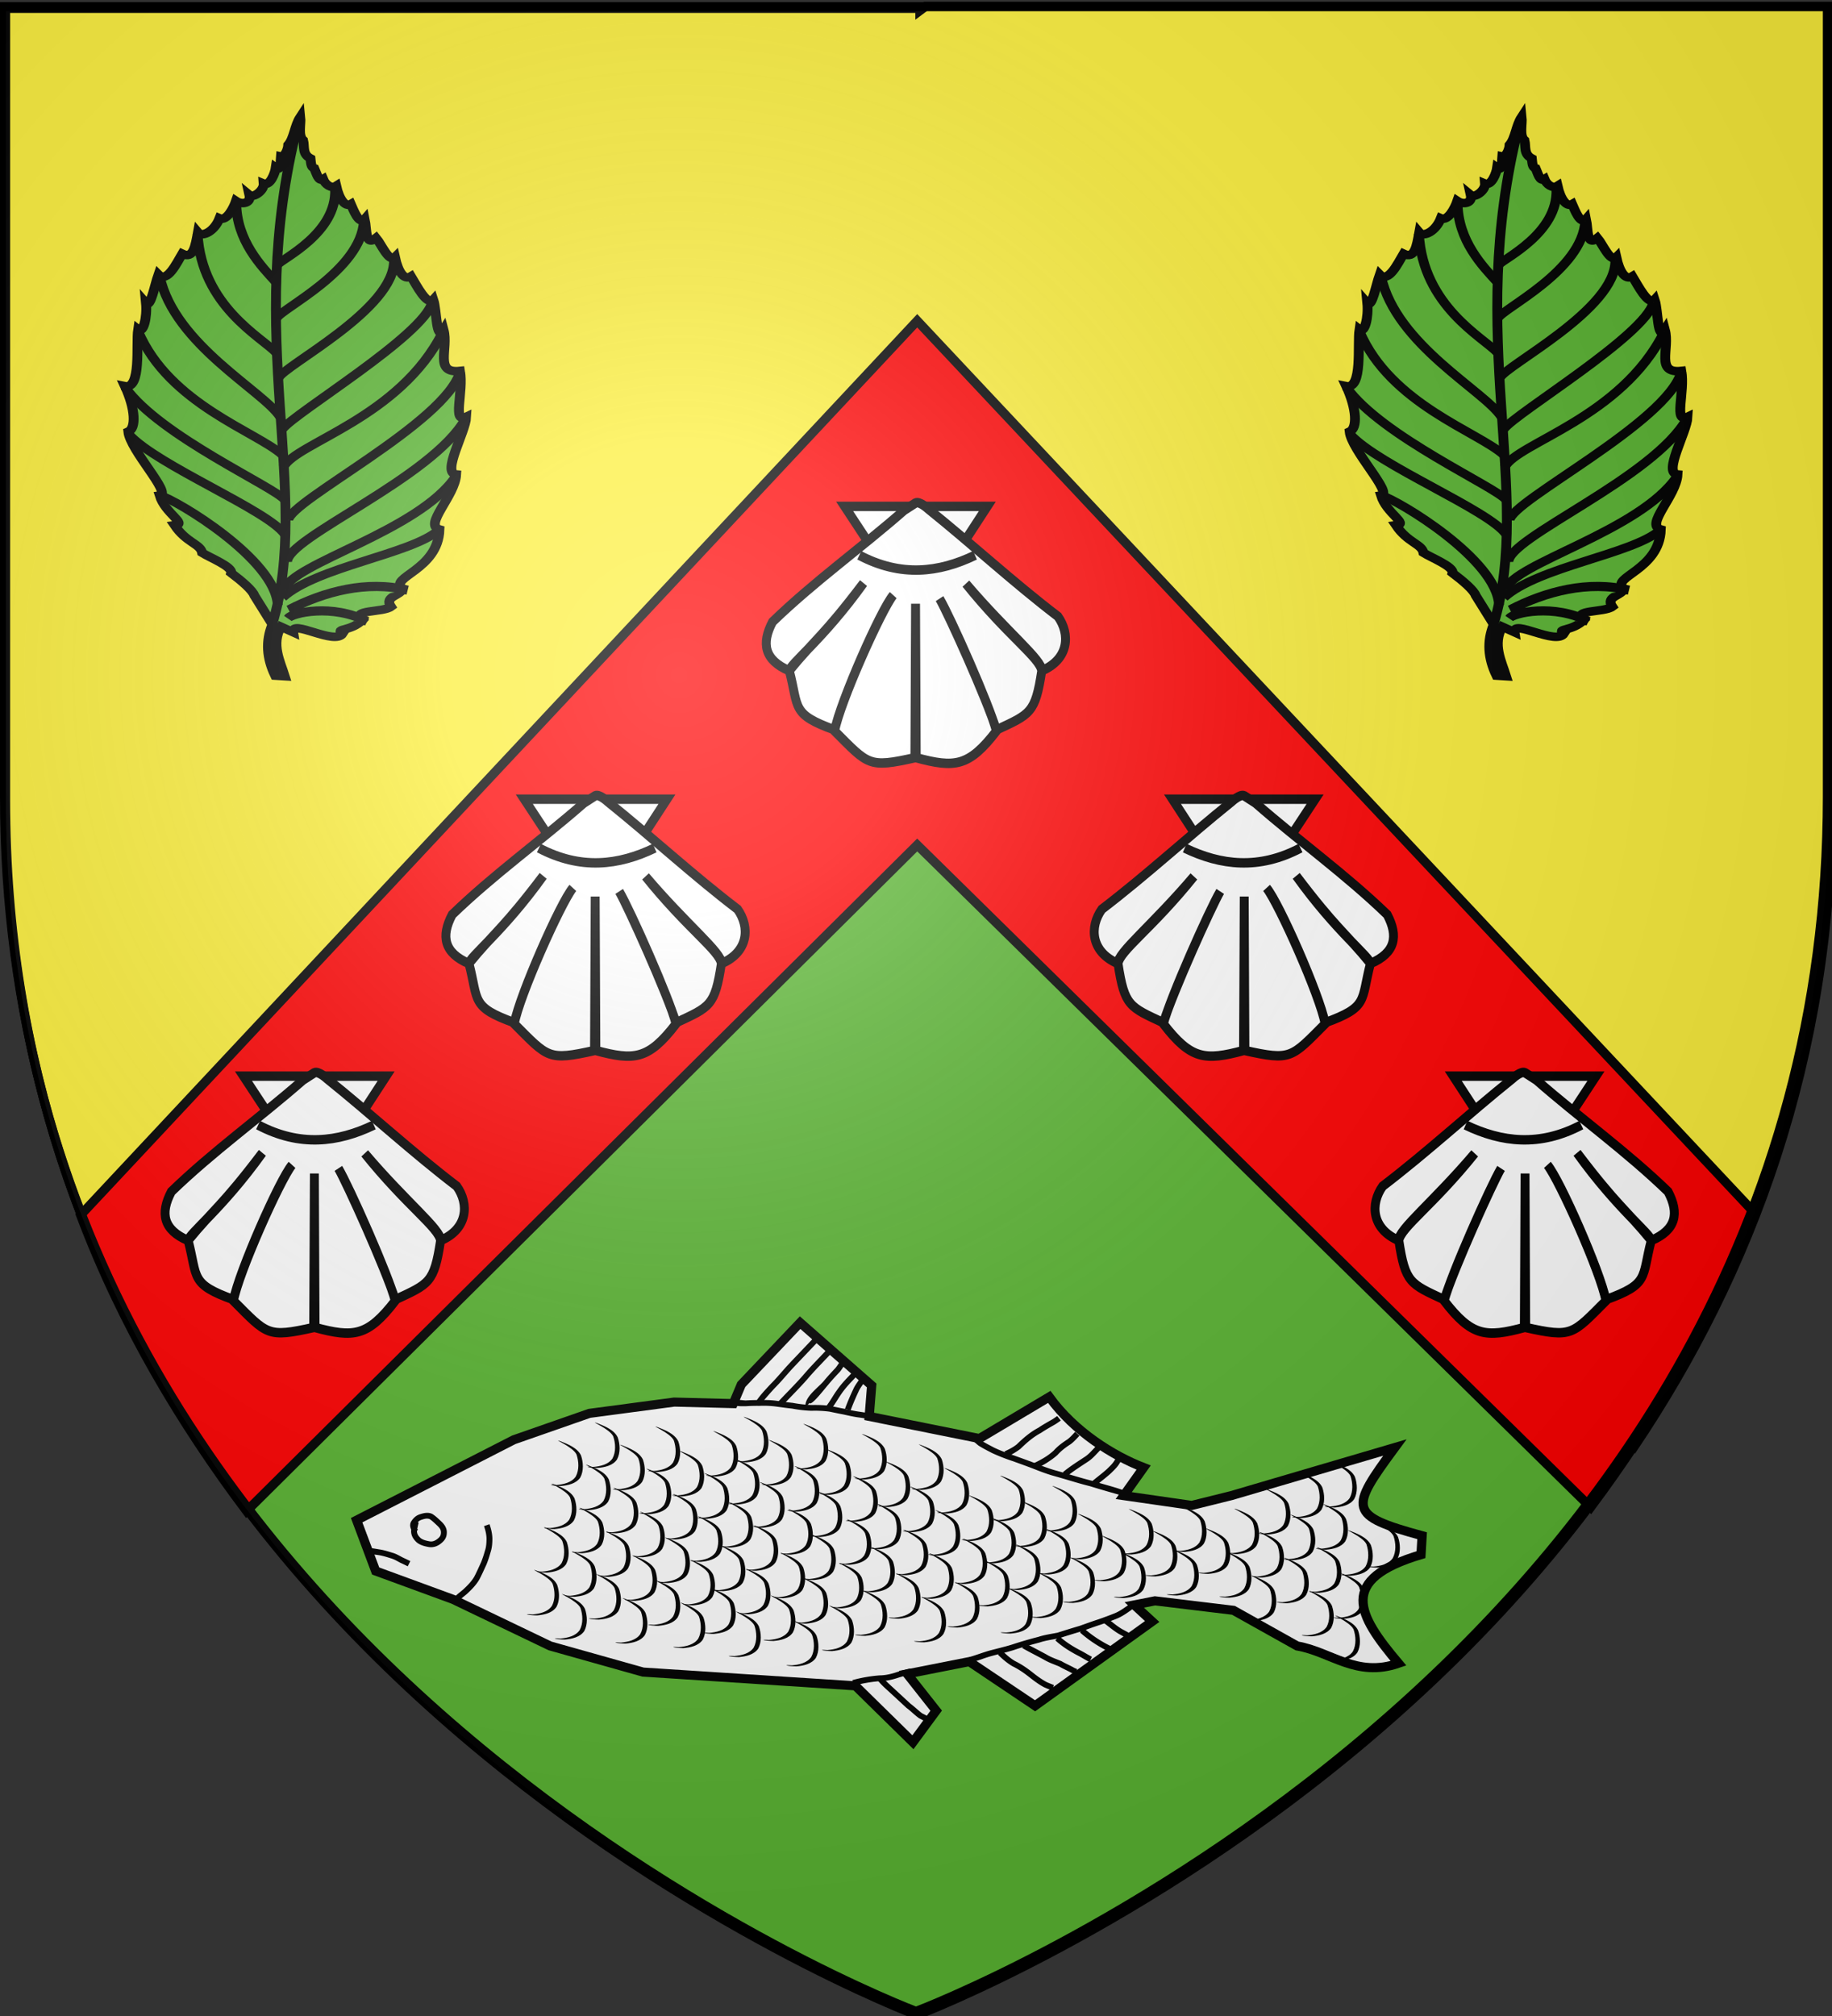
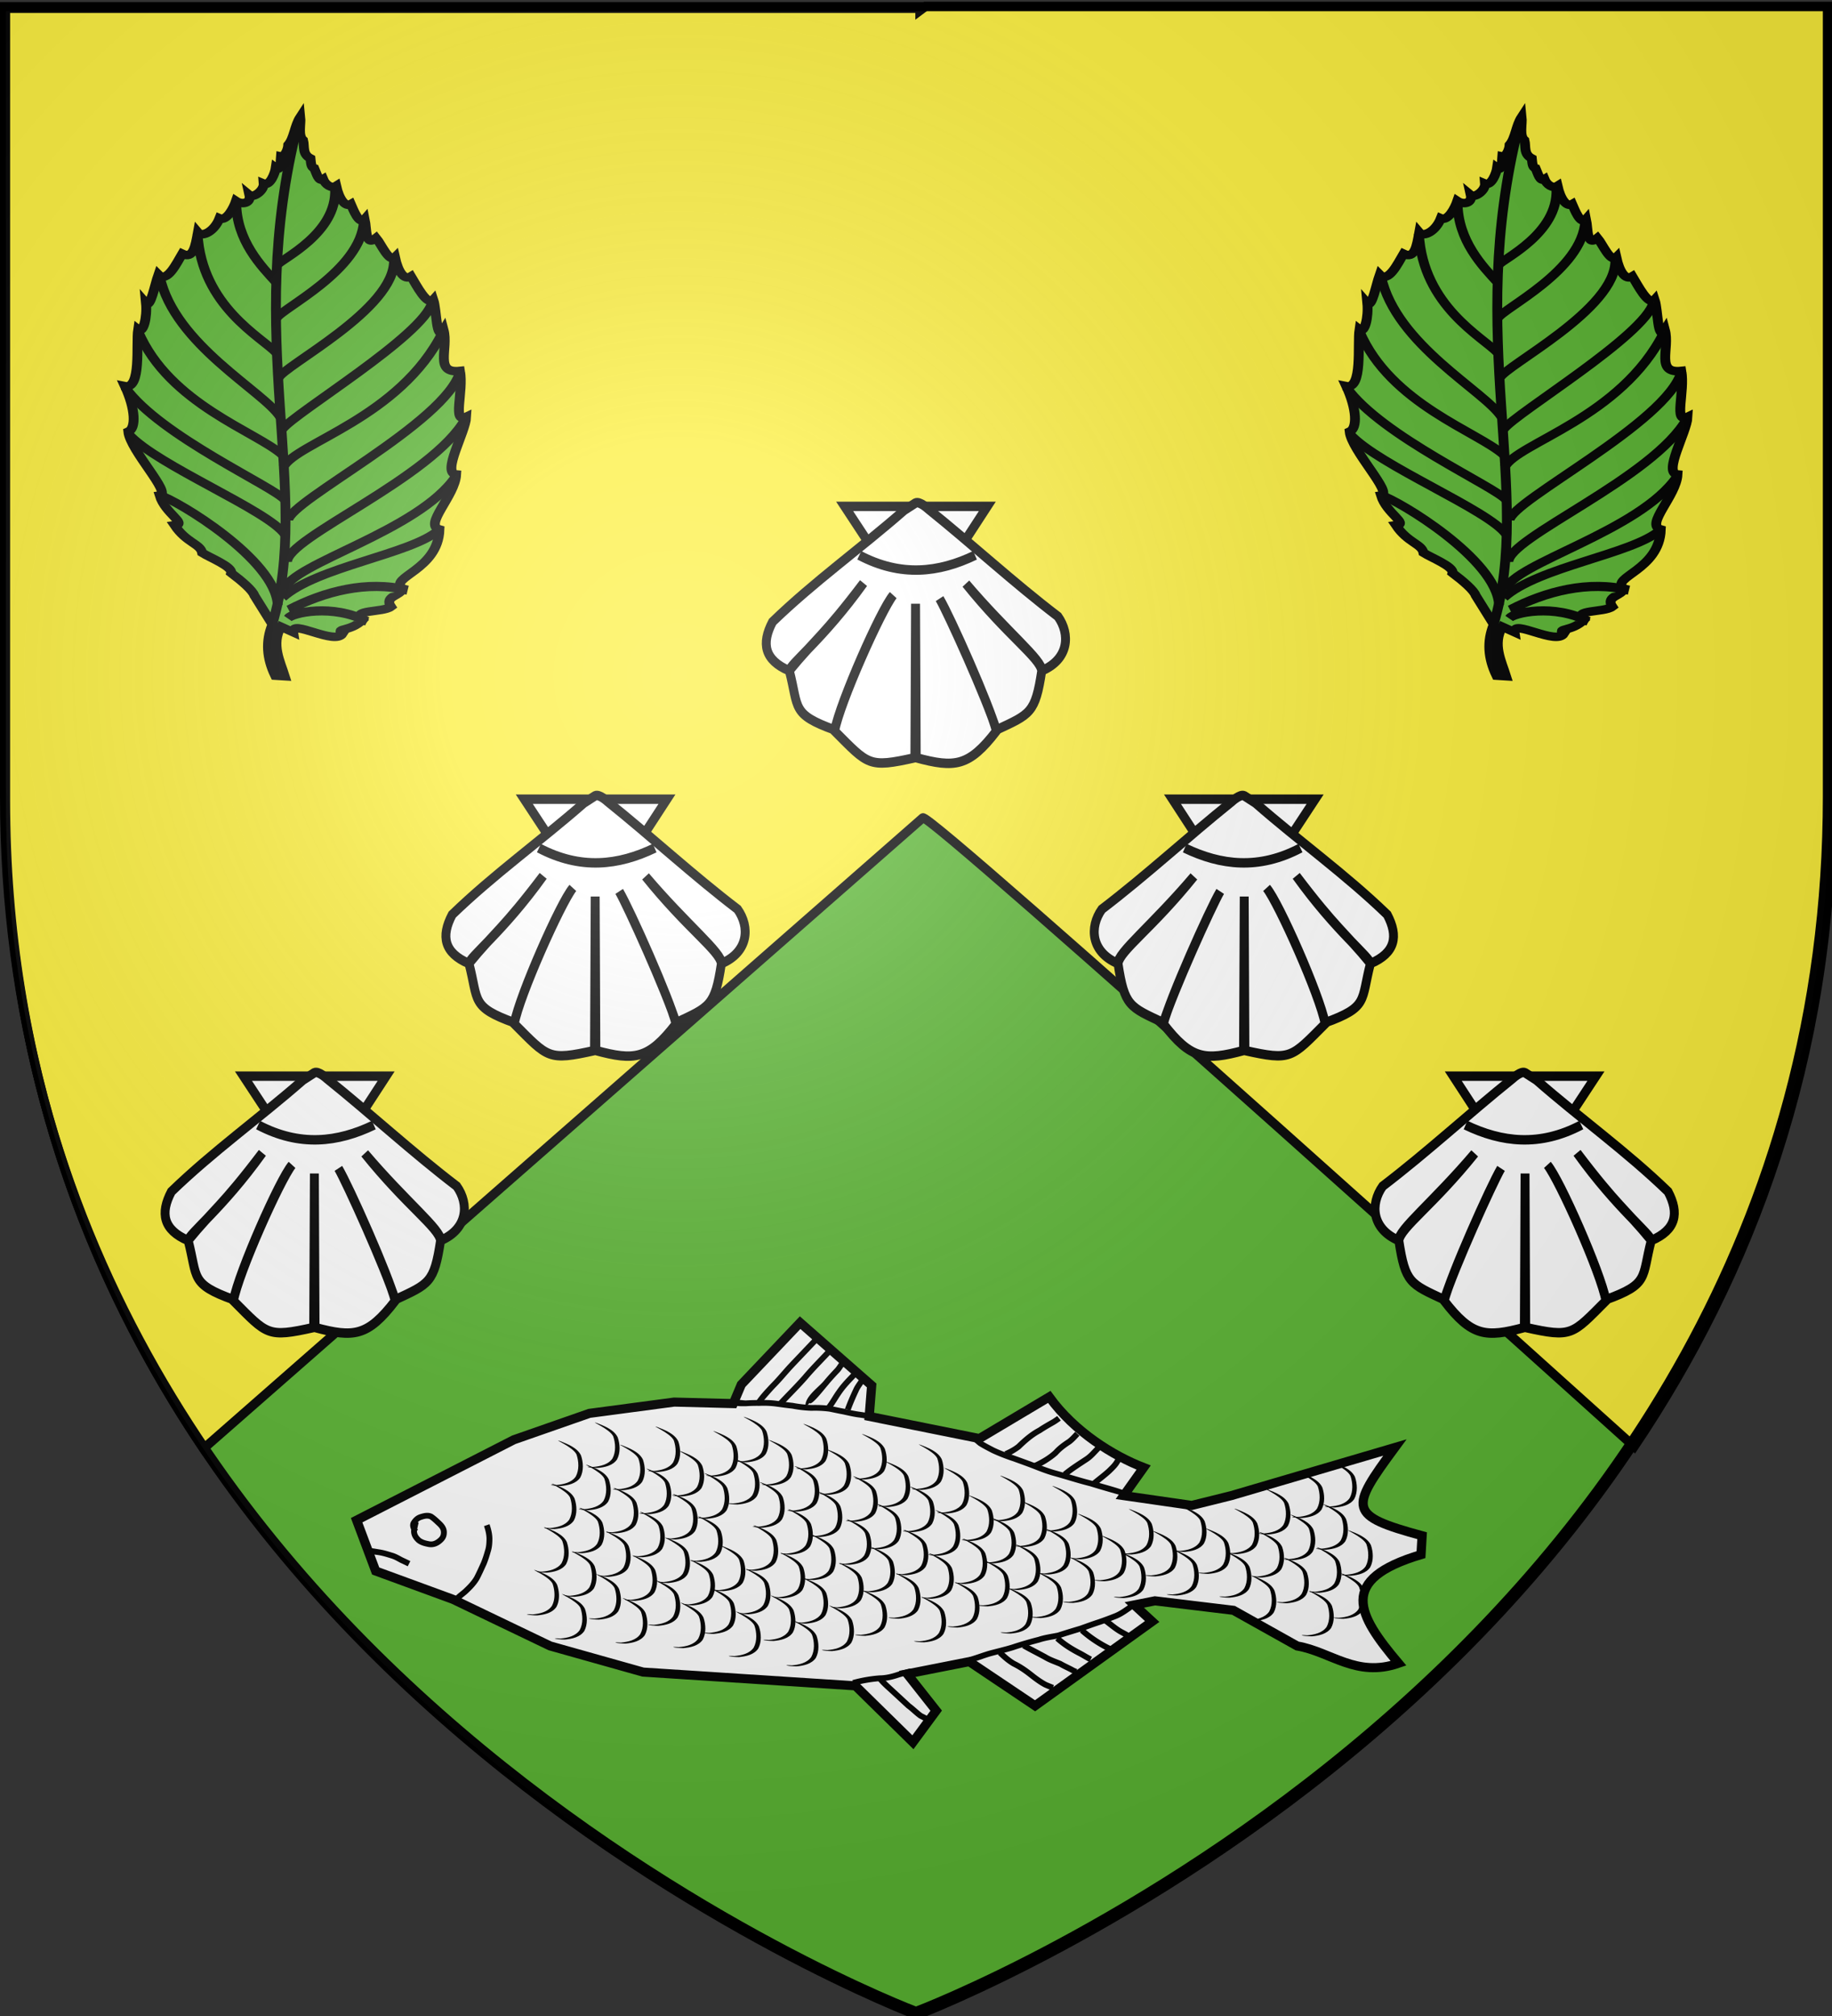
<svg xmlns="http://www.w3.org/2000/svg" xmlns:xlink="http://www.w3.org/1999/xlink" width="600" height="660" version="1.0">
  <rect width="100%" height="100%" fill="#333333" stroke="none" />
  <desc>Flag of Canton of Valais (Wallis)</desc>
  <defs>
    <g id="c">
      <path id="b" d="M0 0v1h.5z" transform="rotate(18 3.157 -.5)" />
      <use xlink:href="#b" width="810" height="540" transform="scale(-1 1)" />
    </g>
    <g id="d">
      <use xlink:href="#c" width="810" height="540" transform="rotate(72)" />
      <use xlink:href="#c" width="810" height="540" transform="rotate(144)" />
    </g>
    <g id="f">
      <path id="e" d="M0 0v1h.5z" transform="rotate(18 3.157 -.5)" />
      <use xlink:href="#e" width="810" height="540" transform="scale(-1 1)" />
    </g>
    <g id="g">
      <use xlink:href="#f" width="810" height="540" transform="rotate(72)" />
      <use xlink:href="#f" width="810" height="540" transform="rotate(144)" />
    </g>
    <g id="i">
      <path id="h" d="M0 0v1h.5z" transform="rotate(18 3.157 -.5)" />
      <use xlink:href="#h" width="810" height="540" transform="scale(-1 1)" />
    </g>
    <g id="j">
      <use xlink:href="#i" width="810" height="540" transform="rotate(72)" />
      <use xlink:href="#i" width="810" height="540" transform="rotate(144)" />
    </g>
    <g id="l">
      <path id="k" d="M0 0v1h.5z" transform="rotate(18 3.157 -.5)" />
      <use xlink:href="#k" width="810" height="540" transform="scale(-1 1)" />
    </g>
    <g id="m">
      <use xlink:href="#l" width="810" height="540" transform="rotate(72)" />
      <use xlink:href="#l" width="810" height="540" transform="rotate(144)" />
    </g>
    <g id="o">
      <path id="n" d="M0 0v1h.5z" transform="rotate(18 3.157 -.5)" />
      <use xlink:href="#n" width="810" height="540" transform="scale(-1 1)" />
    </g>
    <g id="p">
      <use xlink:href="#o" width="810" height="540" transform="rotate(72)" />
      <use xlink:href="#o" width="810" height="540" transform="rotate(144)" />
    </g>
    <g id="r">
      <path id="q" d="M0 0v1h.5z" transform="rotate(18 3.157 -.5)" />
      <use xlink:href="#q" width="810" height="540" transform="scale(-1 1)" />
    </g>
    <g id="s">
      <use xlink:href="#r" width="810" height="540" transform="rotate(72)" />
      <use xlink:href="#r" width="810" height="540" transform="rotate(144)" />
    </g>
    <g id="v">
      <path id="u" d="M0 0v1h.5z" transform="rotate(18 3.157 -.5)" />
      <use xlink:href="#u" width="810" height="540" transform="scale(-1 1)" />
    </g>
    <g id="w">
      <use xlink:href="#v" width="810" height="540" transform="rotate(72)" />
      <use xlink:href="#v" width="810" height="540" transform="rotate(144)" />
    </g>
    <g id="y">
      <path id="x" d="M0 0v1h.5z" transform="rotate(18 3.157 -.5)" />
      <use xlink:href="#x" width="810" height="540" transform="scale(-1 1)" />
    </g>
    <g id="z">
      <use xlink:href="#y" width="810" height="540" transform="rotate(72)" />
      <use xlink:href="#y" width="810" height="540" transform="rotate(144)" />
    </g>
    <radialGradient xlink:href="#a" id="E" cx="221.445" cy="226.331" r="300" fx="221.445" fy="226.331" gradientTransform="matrix(1.353 0 0 1.349 -77.178 -84.247)" gradientUnits="userSpaceOnUse" />
    <linearGradient id="a">
      <stop offset="0" style="stop-color:white;stop-opacity:.314" />
      <stop offset=".19" style="stop-color:white;stop-opacity:.251" />
      <stop offset=".6" style="stop-color:#6b6b6b;stop-opacity:.125" />
      <stop offset="1" style="stop-color:black;stop-opacity:.125" />
    </linearGradient>
  </defs>
  <g style="display:inline">
    <path d="M300.305 659.708s-298.5-112.32-298.5-397.772V3.385h597v258.551c0 285.452-298.5 397.772-298.5 397.772z" style="opacity:1;color:#000;fill:#5ab532;fill-opacity:1;fill-rule:evenodd;stroke:#000;stroke-width:3;stroke-linecap:butt;stroke-linejoin:round;marker:none;marker-start:none;marker-mid:none;marker-end:none;stroke-miterlimit:4;stroke-dasharray:none;stroke-dashoffset:0;stroke-opacity:1;visibility:visible;display:inline;overflow:visible" />
    <path d="m303.135 2.086-1.85 1.38v-.73H1.813v259.202c0 85.906 27.045 156.11 64.843 212.312L302.21 267.769c.309-3.879 233 205.83 233 205.83 37.799-56.202 64.845-126.406 64.845-212.312V2.086z" style="color:#000;display:inline;overflow:visible;visibility:visible;opacity:1;fill:#fcef3c;fill-opacity:1;fill-rule:evenodd;stroke:#000;stroke-width:3;stroke-linecap:butt;stroke-linejoin:miter;stroke-miterlimit:4;stroke-dasharray:none;stroke-dashoffset:0;stroke-opacity:1;marker:none;marker-start:none;marker-mid:none;marker-end:none" />
-     <path d="M26.407 397.79c13.723 36.395 33.087 68.608 54.357 96.907l219.63-218.063L520.96 493.447c21.023-28.183 40.123-60.222 53.67-96.375l-274.237-292.06z" style="display:inline;fill:red;fill-opacity:1;fill-rule:evenodd;stroke:#000;stroke-width:3;stroke-linecap:butt;stroke-linejoin:miter;stroke-miterlimit:4;stroke-dasharray:none;stroke-opacity:1" />
    <g style="stroke-width:4.772;stroke-dasharray:none">
      <g id="A" style="display:inline;fill:#fff;fill-opacity:1;stroke:#000;stroke-width:4.958;stroke-miterlimit:4;stroke-dasharray:none;stroke-opacity:1">
        <path d="m160.088 143.24 39.926 57.312 39.536-57.313h-79.462z" style="fill:#fff;fill-opacity:1;fill-rule:evenodd;stroke:#000;stroke-width:4.958;stroke-linecap:butt;stroke-linejoin:miter;stroke-miterlimit:4;stroke-dasharray:none;stroke-opacity:1" transform="matrix(.588 0 0 .623 182.5 76.546)" />
        <path d="M193.205 145.317c-24.415 20.16-49.988 37.34-73.277 58.592-6.371 11.439-4.51 20.095 9.277 25.69 14.759-16.923 18.768-17.905 41.384-46.036-22.423 29.559-41.451 42.844-41.29 46.098 5.38 19.66.987 22.705 25.28 31.063 2.902-14.41 25.627-63.19 32.519-70.814-6.737 8.182-29.757 56.596-32.581 71.376 18.946 17.92 18.758 19.452 44.688 14.031l.375-80.91.375 80.91c21.424 5.42 29.314 4.79 44.656-14.03-3.592-13.246-25.626-59.965-31.649-69.575 4.754 7.79 26.431 52.995 31.618 69.012 18.887-8.358 21.702-8.7 25.28-31.063-1.023-6.998-18.882-18.38-42.222-45.815 23.119 25.667 42.651 40.11 42.317 45.753 15.186-6.163 15.882-19.27 8.924-28.525-25.179-18.144-47.189-37.48-72.369-56.59 0 0-4.642-4.098-6.93-3.042z" style="fill:#fff;fill-opacity:1;fill-rule:evenodd;stroke:#000;stroke-width:4.958;stroke-linecap:butt;stroke-linejoin:miter;stroke-miterlimit:4;stroke-dasharray:none;stroke-opacity:1" transform="matrix(.588 0 0 .623 182.5 76.546)" />
        <path d="M168.248 168.921c23.134 11.519 44.287 9.173 64.465 0" style="fill:#fff;fill-opacity:1;fill-rule:evenodd;stroke:#000;stroke-width:4.958;stroke-linecap:butt;stroke-linejoin:miter;stroke-miterlimit:4;stroke-dasharray:none;stroke-opacity:1" transform="matrix(.588 0 0 .623 182.5 76.546)" />
      </g>
    </g>
    <use xlink:href="#A" id="B" width="100%" height="100%" x="0" y="0" transform="translate(-104.922 95.855)" />
    <use xlink:href="#B" id="C" width="100%" height="100%" x="0" y="0" transform="translate(-91.969 90.674)" />
    <use xlink:href="#B" width="100%" height="100%" style="stroke-width:3;stroke-dasharray:none" transform="matrix(-1 0 0 1 602.428 0)" />
    <use xlink:href="#C" width="100%" height="100%" transform="matrix(-1 0 0 1 602.428 0)" />
    <g id="D" style="fill:#5ab532;fill-opacity:1;stroke-width:3;stroke-dasharray:none">
      <g style="display:inline;fill:#5ab532;fill-opacity:1;stroke-width:3;stroke-dasharray:none">
        <g style="fill:#5ab532;stroke:#000;stroke-width:4.999;stroke-miterlimit:4;stroke-dasharray:none;stroke-opacity:1;fill-opacity:1">
          <g style="fill:#5ab532;stroke:#000;stroke-width:4.65;stroke-miterlimit:4;stroke-dasharray:none;stroke-opacity:1;fill-opacity:1">
            <path d="m69.724 278.474-8.964-15.519c-.878-2.728-5.751-7.345-11.263-11.863.704-3.444-10.444-8.057-13.99-10.515-.899-4.796-7.573-5.15-13.365-14.491 6.15-1.096-4.642-6.138-7.503-16.048 5.827-1.27-14.56-23.862-15.742-34.244 3.674-1.987 3.069-12.417-2.273-24.751 7.932 1.558 4.57-23.204 5.396-31.087 2.514 2.195 4.152-6.853 3.312-14.559 2.22 2.742 3.802-9.759 5.454-15.781 4.187 4.568 8.306-6.289 10.915-11.76 5.397 2.752 6.08-4.265 7.088-11.937 2.136 2.723 7.737-.818 9.973-8.053 3.493 1.604 6.56-6.091 7.514-9.717 3.056 2.18 7.216.873 6.242-3.509 2.05 1.806 6.92-2.846 6.56-6.461 3.078 1.336 5.193-5.923 5.474-8.819 2.808 2.19 2.067-4.409 2.2-6.333 1.887.334 3.348-3.9 3.337-6.377 2.732-3.889 2.711-10.548 5.277-15.4.45 3.753-.921 10.346 1.664 12.595.866 3.457-.31 7.582 3.752 9.832.298 2.473.384 4.852 1.942 5.31 1.23 3.012 2.23 7.334 4.323 5.755 1.137 2.966 4.043 5.194 6.257 3.465 1.6 7.094 4.548 11.566 7.197 9.68 1.149 2.782 4.243 11.532 6.75 7.967 1.186 5.59.547 15.208 5.678 10.05 2.459 3.203 6.511 13.417 9.154 10.187 1.676 7.63 4.534 12.672 7.881 10.156 2.719 4.844 8.094 16.125 10.842 12.353 1.847 5.762 1.912 23.08 5.277 16.252 2.685 10.274-3.897 24.124 8.368 22.14 2.089 11.491-3.033 28.973 3.598 24.974-.1 8.387-10.828 31.062-3.875 31.537-.215 11.838-14.727 28.108-7.062 30.286-.005 22.226-23.286 26.924-16.632 32.761-.22 4.186-8.708 4.378-5.095 10.185-3.684 3.457-19.307 2.138-13.302 7.807-5.275 6.547-13.036 4.9-9.065 7.634-3.364 6.937-24.637-7.237-23.4.167l-5.826-2.79c-4.469 9.706.079 18.824 2.52 26.931l-4.538-.162c-4.203-9.283-5.044-18.565-2.05-27.848z" style="fill:#5ab532;fill-rule:evenodd;stroke:#000;stroke-width:4.65;stroke-linecap:butt;stroke-linejoin:miter;stroke-miterlimit:4;stroke-dasharray:none;stroke-opacity:1;fill-opacity:1" transform="rotate(1.8 -920.128 14216.674)scale(.694 .6)" />
            <g style="fill:#5ab532;stroke:#000;stroke-width:4.65;stroke-miterlimit:4;stroke-dasharray:none;stroke-opacity:1;fill-opacity:1">
              <path d="M69.695 278.197c16.8-72.97-17.62-155.97 4.41-271.721M74.794 259.308c2.874-14.374 62.577-34.155 79.326-64.839" style="fill:#5ab532;fill-rule:evenodd;stroke:#000;stroke-width:4.65;stroke-linecap:butt;stroke-linejoin:miter;stroke-miterlimit:4;stroke-dasharray:none;stroke-opacity:1;fill-opacity:1" transform="rotate(1.8 -920.128 14216.674)scale(.694 .6)" />
              <path d="M75.725 244.184c-.986-12.973 67.39-48.36 82.191-81.468M75.603 221.37c.512-10.616 72.953-55.877 79.002-84.131M72.539 192.521c5.692-13.57 54.152-28.691 73.316-76.606M74.158 263.61c15.721-17.369 59.63-25.755 72.534-39.318M71.947 267.808c-1.679-24.82-48.978-55.383-57.318-57.887M74.326 229.235c-8.435-13.06-61.201-35.421-75.185-52.032M73.885 210.488C68.863 203.5 14.041 177.787-3.31 151.58M72.12 186.006C59.585 173.66 17.89 160.19 2.059 120.922M71.535 171.758c5.734-9.227 65.11-53.366 68.81-71.708M70.356 165.274c-8.141-13.823-50.902-37.586-58.934-74.624M68.813 144.101c2.316-6.95 54.221-39.572 52.871-66.474M67.71 130.427c-7.274-8.384-36.05-24.255-39.082-63.701M67.048 111.46c2.406-5.587 39.307-27.498 39.888-54.694M66.828 82.126C68.936 78.844 94.412 64 92.844 39.89M66.387 91.83c-6.985-8.308-19.38-21.971-19.99-42.944" style="fill:#5ab532;fill-rule:evenodd;stroke:#000;stroke-width:4.65;stroke-linecap:butt;stroke-linejoin:miter;stroke-miterlimit:4;stroke-dasharray:none;stroke-opacity:1;fill-opacity:1" transform="rotate(1.8 -920.128 14216.674)scale(.694 .6)" />
            </g>
          </g>
          <path d="M141.295 266.4c2.079-3.249 24.402-8.955 43.355.311M206.172 248.933c-22.245-4.756-45.422 2.05-64.565 12.788" style="fill:#5ab532;fill-rule:evenodd;stroke:#000;stroke-width:4.999;stroke-linecap:butt;stroke-linejoin:miter;stroke-miterlimit:4;stroke-dasharray:none;stroke-opacity:1;fill-opacity:1" transform="rotate(1.81 -1059.65 13142.548)scale(.6)" />
        </g>
      </g>
    </g>
    <use xlink:href="#D" width="100%" height="100%" style="display:inline" transform="translate(-400)" />
    <g style="stroke-width:3.912;stroke-dasharray:none">
      <g style="display:inline;stroke-width:3.912;stroke-dasharray:none">
        <g style="stroke-width:3.912;stroke-dasharray:none">
          <g style="stroke-width:1.341;stroke-dasharray:none">
            <path d="m276.429 397.362 12.142 4.286 12.143 4.286 10.357 5.357 9.643 7.857 5.715 6.428 2.857-1.071h12.5l.357 13.929-3.572 2.857 8.572 13.928 11.428 3.215c-1.25 6.22.03 12.738 1.786 17.142l-5 .715 5.714 8.214 5 3.214 21.429 12.5c-11.131 1.4-11.994 1.846-6.786 11.786l-2.143 1.786c-10.982-6.34-12.767-.715-13.928 8.571-5.774-3.006-5.476-8.333-8.214-12.5l-2.5-10.357-6.786-9.286-2.5-1.785v3.571l-20.714-3.929-1.786-11.428-7.5-5.357-1.072 6.785-5.714.715.357-11.786-19.643-23.929-6.428-12.5-4.643-15-4.643-11.071z" style="fill:#fff;fill-opacity:1;fill-rule:evenodd;stroke:#000;stroke-width:1.341;stroke-linecap:butt;stroke-linejoin:miter;stroke-opacity:1;stroke-dasharray:none" transform="matrix(1.54 -1.62 1.643 1.518 -961.765 342.304)" />
            <path d="M274.622 401.57c-.11-.462.687.797.902 1.115.386.553.673 1.16.965 1.764.258.492.37 1.034.512 1.564.125.39.25.78.364 1.173l-.814.247a38 38 0 0 0-.366-1.177c-.129-.482-.225-.975-.455-1.422-.28-.579-.55-1.16-.921-1.688-.353-.52-.786-1.002-1.038-1.577zM282.31 404.216c-.088.026-.806.438-1.088.678-.304.32-.347.65-.353 1.067.047.49.32.93.584 1.337.243.335.614.468 1.008.525.432.057.677.026.98-.226.359-.303.406-.635.421-1.077-.005-.511.029-1.023-.054-1.526-.161-.396-.507-.578-.865-.776-.348-.194-.685-.185-1.059-.11-.191.064-.273.354-.366.585-.008.049-.009.099-.014.148l-.848-.07c.01-.08.01-.161.027-.24.166-.532.391-1.043.957-1.238.596-.132 1.16-.126 1.71.178.562.311 1.095.668 1.285 1.321.1.577.083 1.157.078 1.742-.025.663-.163 1.226-.686 1.68-.485.433-.98.532-1.627.458-.67-.07-1.272-.361-1.667-.92-.353-.544-.684-1.135-.715-1.794.01-.64.139-1.2.61-1.672.486-.433 1.047-.768 1.683-.92zM277.868 415.508c.573-.027 1.136.098 1.705.15.824.049 1.645.074 2.453-.112.759-.214 1.499-.482 2.245-.733a16 16 0 0 0 1.62-.751c.557-.245.99-.622 1.435-1.02.425-.409.762-.89 1.043-1.404.032-.053.058-.109.087-.163l.755.392q-.034.067-.07.131c-.336.618-.739 1.2-1.255 1.684-.486.448-.988.846-1.593 1.13-.565.293-1.14.575-1.735.802-.777.262-1.548.54-2.338.76-.895.204-1.801.192-2.714.132-.547-.05-1.087-.17-1.638-.147zM326.529 425.062c.642.262 1.026 1.006 1.487 1.526.476.449.942.908 1.378 1.395.628.623 1.227 1.292 1.727 2.024.43.606.852 1.216 1.303 1.807a18 18 0 0 0 1.656 2.23c.626.64 1.218 1.304 1.73 2.039.368.594.723 1.197 1.1 1.787.404.7.821 1.395 1.29 2.054q.394.573.78 1.152l-.724.448c-.24-.362-.487-.72-.73-1.081-.497-.676-.916-1.405-1.34-2.127-.366-.57-.71-1.153-1.064-1.731a15.7 15.7 0 0 0-1.675-1.972 17.4 17.4 0 0 1-1.701-2.286c-.46-.603-.893-1.227-1.332-1.846a13.6 13.6 0 0 0-1.63-1.904 24 24 0 0 0-1.377-1.394c-.287-.308-1.23-1.245-.878-1.27zM308.515 466.1a20.4 20.4 0 0 1 3.23 2.419c.618.65 1.363 1.125 2.148 1.54.503.292 1.004.59 1.488.91.077.069.084.07.15.124l-.537.66c-.035-.03-.073-.056-.105-.09a30 30 0 0 0-1.415-.863c-.846-.447-1.644-.967-2.312-1.66a19.6 19.6 0 0 0-3.027-2.28zM322.644 476.19c.855.515 1.773.942 2.636 1.454.977.594 1.923 1.237 2.92 1.8a55 55 0 0 1 3.45 2.02c.85.456 1.593 1.069 2.376 1.623q1.489.818 2.957 1.673c.844.433 1.694.852 2.525 1.31q1.126.586 2.278 1.123c.59.268 1.226.413 1.86.537.27.075.547.09.824.113l-.11.843c-.3-.023-.603-.045-.896-.125-.699-.136-1.397-.304-2.047-.601a62 62 0 0 1-2.308-1.139c-.84-.462-1.698-.884-2.55-1.324a178 178 0 0 0-3.009-1.704c-.778-.55-1.515-1.16-2.357-1.612-1.125-.69-2.248-1.387-3.418-2-.998-.564-1.948-1.208-2.927-1.804-.923-.549-1.924-.977-2.806-1.585zM355.289 476.28a157 157 0 0 1-2.279-4.525c-.856-1.541-1.593-3.143-2.405-4.707-.557-1.047-.987-2.152-1.419-3.254-.379-.936-.778-1.864-1.173-2.792a28 28 0 0 1-1.175-2.995c-.198-.718-.4-1.433-.537-2.164-.042-.492-.013-.982-.092-1.469l.824-.21c.092.516.09 1.03.11 1.554.128.688.325 1.357.506 2.032.314.99.714 1.954 1.14 2.9.402.947.809 1.893 1.195 2.847.419 1.07.836 2.143 1.376 3.16.816 1.57 1.558 3.18 2.417 4.73.783 1.63 1.7 3.218 2.363 4.893z" style="fill:#000;fill-opacity:1;fill-rule:nonzero;stroke:none;stroke-width:1.341;stroke-linecap:butt;stroke-linejoin:miter;stroke-opacity:1;stroke-dasharray:none" transform="matrix(1.54 -1.62 1.643 1.518 -961.765 342.304)" />
            <path d="M348.225 459.169c.662.267 1.302.505 2.014.602 1.344.051 2.646.182 3.924.613.707.154 1.394.367 2.086.574.344.116.702.17 1.056.246l-.126.841c-.392-.077-.785-.148-1.167-.27-.7-.21-1.395-.423-2.11-.58-1.23-.415-2.483-.527-3.777-.581-.573-.08-1.957-.448-1.9-.594zM349.832 463.455c1.115.43 2.208.782 3.41.862.887-.026 1.736.129 2.59.334.516.079 1.042.055 1.563.054v.85c-.583.002-1.174.029-1.751-.074-.811-.196-1.615-.344-2.459-.315-1.04-.07-2.885-.516-3.353-.86zM351.818 467.472c1.288.155 2.559.477 3.823.772.597.145 1.209.124 1.817.122h.603v.85l-.6.001c-.67.002-1.346.019-2.003-.142-1.205-.281-2.417-.582-3.64-.752zM353.76 471.49c.935.101 1.863.276 2.803.341.501.013 1.005.054 1.5-.032.271-.043.534-.123.8-.186l.148.838a9 9 0 0 1-.813.188c-.557.094-1.122.062-1.685.042-.923-.066-1.837-.222-2.752-.34zM326.586 478.98c-.02.836-.015 1.66.167 2.478.297.98.442 1.989.523 3.007.058.828.156 1.655.357 2.46.123.357.264.708.4 1.06l-.775.351c-.16-.388-.304-.783-.444-1.18-.233-.858-.314-1.75-.387-2.634-.076-.971-.218-1.932-.502-2.866-.195-.884-.217-1.773-.19-2.676zM329.711 480.876c.303 1.056.593 2.153.87 3.229.157.8.501 1.531.777 2.29.138.638.36 1.252.522 1.883.036.198.116.381.185.569l-.793.31c-.08-.219-.171-.433-.215-.663-.156-.61-.374-1.202-.503-1.82-.286-.78-.633-1.537-.798-2.358-.293-1.147-.629-2.288-.896-3.44zM333.828 483.59c.008 1.345.266 2.638.627 3.922.126.473.213.955.338 1.428l.06.233-.81.26c-.022-.084-.05-.166-.066-.252-.125-.474-.216-.955-.339-1.43-.377-1.345-.649-2.702-.66-4.11zM337.13 485.373c.025 1.523.262 3.007.672 4.469.063.19.118.384.173.577l-.808.269a19 19 0 0 0-.186-.622 18 18 0 0 1-.697-4.608zM340.521 486.93c.104.875.113 1.77.307 2.63.124.488.247.974.357 1.464l-.836.157q-.165-.717-.35-1.429c-.194-.887-.224-1.8-.32-2.701zM311.822 469.047c-.079.833-.058 1.673-.058 2.51v3.094c.082.737.048 1.483.125 2.218.115.367.215.74.29 1.12l-.84.13c-.081-.373-.181-.738-.288-1.102-.106-.782-.044-1.58-.137-2.366v-3.094c0-.925-.043-1.865.1-2.78zM328.849 427.775c1.113-.204 2.276-.2 3.41-.21 1.22.032 2.434-.061 3.652-.087.917-.01 1.835-.006 2.752-.006h2.579c.133.001.263.03.395.045l-.122.842c-.091-.012-.182-.028-.273-.036h-2.58c-.912 0-1.824-.004-2.736.006-1.22.026-2.437.12-3.658.086-.987.01-2.136.065-3.039.12zM330.914 430.151c1.832-.025 3.667.049 5.498-.025 1.214-.073 2.43-.065 3.645-.065h1.661v.852h-1.662c-1.204-.001-2.408-.009-3.61.063-1.842.074-3.688.001-5.532.026zM333.235 433.602c.87-1.14 3.207-.643 4.537-.695.86-.062 1.723-.077 2.585-.078.463-.016.906-.148 1.38-.175l.03.85c-.48.026-.93.177-1.41.176-.852 0-1.703.015-2.553.077-.71.026-3.962.37-3.718-.155zM335.468 435.687c.896-.091 1.77-.341 2.663-.461.84-.135 1.683-.165 2.532-.165h1.254v.851h-1.254c-.811 0-1.617.027-2.42.157-.927.14-1.84.384-2.775.469zM336.974 437.953a36 36 0 0 1 2.918-1.093c.603-.228 1.248-.261 1.874-.392l.187.83c-.599.136-1.22.152-1.8.371a36 36 0 0 0-2.799 1.045zM288.865 421.456c.427 1.097 1.02 2.528.55 3.7-.51.949-1.381 1.862-2.449 2.154-1.087.173-2.066-.512-2.841-1.2-.808-.879-1.343-1.819-.34-.583.775.688 1.755 1.373 2.841 1.2 1.068-.292 1.94-1.205 2.45-2.153.468-1.173-.727-4.194-.211-3.118" style="fill:#000;fill-opacity:1;fill-rule:nonzero;stroke:none;stroke-width:1.341;stroke-linecap:butt;stroke-linejoin:miter;stroke-opacity:1;stroke-dasharray:none" transform="matrix(1.54 -1.62 1.643 1.518 -961.765 342.304)" />
            <path d="M294.43 418.172c.427 1.097 1.019 2.528.55 3.7-.51.949-1.381 1.862-2.45 2.154-1.086.173-2.065-.512-2.84-1.2-.808-.879-1.343-1.819-.34-.583.775.688 1.755 1.373 2.841 1.2 1.068-.292 1.94-1.205 2.45-2.153.468-1.173-.727-4.194-.211-3.118" style="fill:#000;fill-opacity:1;fill-rule:nonzero;stroke:none;stroke-width:1.341;stroke-linecap:butt;stroke-linejoin:miter;stroke-opacity:1;stroke-dasharray:none" transform="matrix(1.54 -1.62 1.643 1.518 -961.765 342.304)" />
            <path d="M299.886 414.597c.427 1.097 1.02 2.527.55 3.7-.51.948-1.381 1.862-2.449 2.153-1.087.174-2.066-.512-2.841-1.2-.808-.878-1.343-1.818-.34-.582.775.687 1.755 1.373 2.841 1.2 1.068-.292 1.94-1.205 2.45-2.154.468-1.173-.727-4.193-.211-3.117" style="fill:#000;fill-opacity:1;fill-rule:nonzero;stroke:none;stroke-width:1.341;stroke-linecap:butt;stroke-linejoin:miter;stroke-opacity:1;stroke-dasharray:none" transform="matrix(1.54 -1.62 1.643 1.518 -961.765 342.304)" />
            <path d="M305.16 410.94c.426 1.098 1.019 2.528.55 3.701-.51.949-1.382 1.862-2.45 2.153-1.086.174-2.066-.512-2.84-1.2-.808-.878-1.344-1.818-.34-.582.775.687 1.754 1.373 2.84 1.2 1.069-.292 1.94-1.205 2.45-2.154.469-1.173-.727-4.193-.21-3.117M289.037 426.847c.427 1.097 1.02 2.527.55 3.7-.51.949-1.381 1.862-2.449 2.153-1.087.174-2.066-.512-2.841-1.199-.808-.879-1.343-1.819-.34-.583.775.688 1.755 1.373 2.841 1.2 1.068-.292 1.94-1.205 2.45-2.153.469-1.173-.727-4.194-.211-3.118" style="fill:#000;fill-opacity:1;fill-rule:nonzero;stroke:none;stroke-width:1.341;stroke-linecap:butt;stroke-linejoin:miter;stroke-opacity:1;stroke-dasharray:none" transform="matrix(1.54 -1.62 1.643 1.518 -961.765 342.304)" />
            <path d="M294.602 423.563c.427 1.097 1.019 2.527.55 3.7-.51.949-1.381 1.862-2.449 2.153-1.087.174-2.066-.512-2.842-1.199-.807-.879-1.342-1.819-.34-.583.776.688 1.756 1.373 2.842 1.2 1.068-.292 1.94-1.205 2.45-2.153.468-1.173-.727-4.194-.211-3.118" style="fill:#000;fill-opacity:1;fill-rule:nonzero;stroke:none;stroke-width:1.341;stroke-linecap:butt;stroke-linejoin:miter;stroke-opacity:1;stroke-dasharray:none" transform="matrix(1.54 -1.62 1.643 1.518 -961.765 342.304)" />
            <path d="M300.058 419.988c.427 1.097 1.02 2.527.55 3.7-.51.948-1.381 1.861-2.449 2.153-1.087.173-2.066-.512-2.841-1.2-.808-.879-1.343-1.818-.34-.582.775.687 1.755 1.373 2.841 1.2 1.068-.292 1.94-1.206 2.45-2.154.469-1.173-.727-4.193-.211-3.117" style="fill:#000;fill-opacity:1;fill-rule:nonzero;stroke:none;stroke-width:1.341;stroke-linecap:butt;stroke-linejoin:miter;stroke-opacity:1;stroke-dasharray:none" transform="matrix(1.54 -1.62 1.643 1.518 -961.765 342.304)" />
            <path d="M305.331 416.332c.427 1.097 1.02 2.527.551 3.7-.51.948-1.381 1.861-2.45 2.153-1.086.174-2.066-.512-2.84-1.2-.808-.878-1.344-1.818-.34-.582.775.687 1.754 1.373 2.84 1.2 1.069-.292 1.94-1.205 2.45-2.154.469-1.173-.727-4.193-.21-3.117M294.573 428.454c.427 1.097 1.019 2.528.55 3.7-.51.949-1.381 1.862-2.45 2.154-1.086.173-2.065-.512-2.84-1.2-.808-.879-1.343-1.819-.34-.583.775.688 1.755 1.373 2.841 1.2 1.068-.292 1.94-1.205 2.45-2.153.468-1.173-.727-4.194-.211-3.118" style="fill:#000;fill-opacity:1;fill-rule:nonzero;stroke:none;stroke-width:1.341;stroke-linecap:butt;stroke-linejoin:miter;stroke-opacity:1;stroke-dasharray:none" transform="matrix(1.54 -1.62 1.643 1.518 -961.765 342.304)" />
            <path d="M300.137 425.17c.428 1.097 1.02 2.528.551 3.7-.51.949-1.381 1.862-2.45 2.154-1.086.173-2.066-.512-2.84-1.2-.808-.879-1.344-1.819-.34-.583.775.688 1.754 1.373 2.841 1.2 1.068-.292 1.939-1.205 2.45-2.153.468-1.173-.728-4.194-.212-3.118" style="fill:#000;fill-opacity:1;fill-rule:nonzero;stroke:none;stroke-width:1.341;stroke-linecap:butt;stroke-linejoin:miter;stroke-opacity:1;stroke-dasharray:none" transform="matrix(1.54 -1.62 1.643 1.518 -961.765 342.304)" />
            <path d="M305.594 421.595c.427 1.097 1.019 2.527.55 3.7-.51.948-1.381 1.861-2.45 2.153-1.086.174-2.065-.512-2.84-1.2-.808-.878-1.343-1.818-.34-.582.775.687 1.755 1.373 2.841 1.2 1.068-.292 1.94-1.205 2.45-2.154.468-1.173-.727-4.193-.211-3.117" style="fill:#000;fill-opacity:1;fill-rule:nonzero;stroke:none;stroke-width:1.341;stroke-linecap:butt;stroke-linejoin:miter;stroke-opacity:1;stroke-dasharray:none" transform="matrix(1.54 -1.62 1.643 1.518 -961.765 342.304)" />
            <path d="M310.867 417.939c.427 1.097 1.02 2.527.551 3.7-.51.949-1.382 1.862-2.45 2.153-1.086.174-2.066-.512-2.841-1.2-.808-.878-1.343-1.818-.34-.582.775.687 1.755 1.373 2.842 1.2 1.068-.292 1.939-1.205 2.45-2.154.468-1.173-.728-4.193-.212-3.117" style="fill:#000;fill-opacity:1;fill-rule:nonzero;stroke:none;stroke-width:1.341;stroke-linecap:butt;stroke-linejoin:miter;stroke-opacity:1;stroke-dasharray:none" transform="matrix(1.54 -1.62 1.643 1.518 -961.765 342.304)" />
            <path d="M310.756 413.018c.427 1.097 1.019 2.527.55 3.7-.51.949-1.381 1.862-2.45 2.153-1.086.174-2.065-.512-2.84-1.199-.808-.88-1.344-1.819-.34-.583.775.687 1.754 1.373 2.841 1.2 1.068-.292 1.94-1.205 2.45-2.154.468-1.173-.728-4.193-.211-3.117M294.628 433.683c.427 1.096 1.02 2.527.551 3.7-.51.948-1.381 1.861-2.45 2.153-1.086.173-2.066-.512-2.84-1.2-.808-.879-1.344-1.818-.34-.582.775.687 1.754 1.373 2.84 1.2 1.069-.293 1.94-1.206 2.45-2.154.469-1.173-.727-4.194-.21-3.117" style="fill:#000;fill-opacity:1;fill-rule:nonzero;stroke:none;stroke-width:1.341;stroke-linecap:butt;stroke-linejoin:miter;stroke-opacity:1;stroke-dasharray:none" transform="matrix(1.54 -1.62 1.643 1.518 -961.765 342.304)" />
            <path d="M300.193 430.399c.427 1.096 1.02 2.527.551 3.7-.51.948-1.382 1.861-2.45 2.153-1.086.173-2.066-.512-2.841-1.2-.808-.879-1.343-1.818-.34-.582.775.687 1.755 1.373 2.842 1.2 1.068-.293 1.939-1.206 2.45-2.154.468-1.173-.728-4.194-.212-3.117" style="fill:#000;fill-opacity:1;fill-rule:nonzero;stroke:none;stroke-width:1.341;stroke-linecap:butt;stroke-linejoin:miter;stroke-opacity:1;stroke-dasharray:none" transform="matrix(1.54 -1.62 1.643 1.518 -961.765 342.304)" />
            <path d="M305.65 426.823c.426 1.097 1.019 2.527.55 3.7-.51.949-1.381 1.862-2.45 2.153-1.086.174-2.066-.512-2.84-1.199-.808-.88-1.344-1.819-.34-.583.775.687 1.754 1.373 2.84 1.2 1.069-.292 1.94-1.205 2.45-2.154.469-1.173-.727-4.193-.21-3.117" style="fill:#000;fill-opacity:1;fill-rule:nonzero;stroke:none;stroke-width:1.341;stroke-linecap:butt;stroke-linejoin:miter;stroke-opacity:1;stroke-dasharray:none" transform="matrix(1.54 -1.62 1.643 1.518 -961.765 342.304)" />
            <path d="M310.923 423.167c.427 1.097 1.02 2.527.55 3.7-.51.949-1.381 1.862-2.449 2.153-1.087.174-2.066-.512-2.841-1.199-.808-.879-1.343-1.819-.34-.583.775.688 1.755 1.373 2.841 1.2 1.068-.292 1.94-1.205 2.45-2.153.468-1.173-.727-4.194-.211-3.118" style="fill:#000;fill-opacity:1;fill-rule:nonzero;stroke:none;stroke-width:1.341;stroke-linecap:butt;stroke-linejoin:miter;stroke-opacity:1;stroke-dasharray:none" transform="matrix(1.54 -1.62 1.643 1.518 -961.765 342.304)" />
            <path d="M316.347 419.853c.427 1.097 1.02 2.528.551 3.7-.51.95-1.382 1.862-2.45 2.154-1.086.173-2.066-.512-2.841-1.2-.808-.879-1.343-1.819-.34-.582.775.687 1.755 1.372 2.842 1.199 1.068-.292 1.939-1.205 2.45-2.153.468-1.173-.728-4.194-.212-3.118M299.807 435.379c.427 1.097 1.02 2.527.551 3.7-.51.949-1.382 1.862-2.45 2.153-1.087.174-2.066-.512-2.841-1.2-.808-.878-1.343-1.818-.34-.582.775.687 1.755 1.373 2.841 1.2 1.068-.292 1.94-1.205 2.45-2.154.469-1.173-.727-4.193-.211-3.117" style="fill:#000;fill-opacity:1;fill-rule:nonzero;stroke:none;stroke-width:1.341;stroke-linecap:butt;stroke-linejoin:miter;stroke-opacity:1;stroke-dasharray:none" transform="matrix(1.54 -1.62 1.643 1.518 -961.765 342.304)" />
            <path d="M305.372 432.095c.427 1.097 1.019 2.527.55 3.7-.51.949-1.381 1.862-2.449 2.153-1.087.174-2.066-.512-2.841-1.2-.808-.878-1.343-1.818-.34-.582.775.687 1.755 1.373 2.841 1.2 1.068-.292 1.94-1.205 2.45-2.154.468-1.173-.727-4.193-.211-3.117" style="fill:#000;fill-opacity:1;fill-rule:nonzero;stroke:none;stroke-width:1.341;stroke-linecap:butt;stroke-linejoin:miter;stroke-opacity:1;stroke-dasharray:none" transform="matrix(1.54 -1.62 1.643 1.518 -961.765 342.304)" />
            <path d="M310.828 428.52c.427 1.096 1.02 2.527.551 3.7-.51.948-1.382 1.861-2.45 2.153-1.087.173-2.066-.512-2.841-1.2-.808-.879-1.343-1.819-.34-.582.775.687 1.755 1.372 2.841 1.199 1.068-.292 1.94-1.205 2.45-2.153.469-1.173-.727-4.194-.211-3.118" style="fill:#000;fill-opacity:1;fill-rule:nonzero;stroke:none;stroke-width:1.341;stroke-linecap:butt;stroke-linejoin:miter;stroke-opacity:1;stroke-dasharray:none" transform="matrix(1.54 -1.62 1.643 1.518 -961.765 342.304)" />
            <path d="M316.101 424.864c.428 1.096 1.02 2.527.551 3.7-.51.948-1.381 1.861-2.45 2.153-1.086.173-2.066-.512-2.84-1.2-.808-.879-1.344-1.818-.34-.582.775.687 1.754 1.373 2.84 1.2 1.069-.293 1.94-1.206 2.45-2.154.469-1.173-.727-4.194-.21-3.117M299.896 440.29c.427 1.097 1.02 2.527.551 3.7-.51.948-1.382 1.861-2.45 2.153-1.086.174-2.066-.512-2.841-1.2-.808-.878-1.343-1.818-.34-.582.775.687 1.755 1.373 2.842 1.2 1.068-.292 1.939-1.205 2.45-2.154.468-1.173-.728-4.193-.212-3.117" style="fill:#000;fill-opacity:1;fill-rule:nonzero;stroke:none;stroke-width:1.341;stroke-linecap:butt;stroke-linejoin:miter;stroke-opacity:1;stroke-dasharray:none" transform="matrix(1.54 -1.62 1.643 1.518 -961.765 342.304)" />
            <path d="M305.461 437.006c.427 1.097 1.02 2.527.551 3.7-.51.948-1.382 1.861-2.45 2.153-1.086.174-2.066-.512-2.841-1.2-.808-.878-1.343-1.818-.34-.582.775.687 1.755 1.373 2.842 1.2 1.068-.292 1.939-1.205 2.45-2.154.468-1.173-.728-4.193-.212-3.117" style="fill:#000;fill-opacity:1;fill-rule:nonzero;stroke:none;stroke-width:1.341;stroke-linecap:butt;stroke-linejoin:miter;stroke-opacity:1;stroke-dasharray:none" transform="matrix(1.54 -1.62 1.643 1.518 -961.765 342.304)" />
            <path d="M310.917 433.43c.427 1.097 1.02 2.527.551 3.7-.51.949-1.382 1.862-2.45 2.154-1.086.173-2.066-.513-2.841-1.2-.808-.879-1.343-1.819-.34-.583.775.688 1.755 1.373 2.842 1.2 1.068-.292 1.939-1.205 2.45-2.153.468-1.173-.728-4.194-.212-3.118" style="fill:#000;fill-opacity:1;fill-rule:nonzero;stroke:none;stroke-width:1.341;stroke-linecap:butt;stroke-linejoin:miter;stroke-opacity:1;stroke-dasharray:none" transform="matrix(1.54 -1.62 1.643 1.518 -961.765 342.304)" />
            <path d="M316.19 429.774c.428 1.097 1.02 2.528.552 3.7-.511.949-1.382 1.862-2.45 2.154-1.087.173-2.066-.512-2.842-1.2-.807-.879-1.342-1.819-.34-.583.776.688 1.756 1.373 2.842 1.2 1.068-.292 1.94-1.205 2.45-2.153.468-1.173-.727-4.194-.211-3.118" style="fill:#000;fill-opacity:1;fill-rule:nonzero;stroke:none;stroke-width:1.341;stroke-linecap:butt;stroke-linejoin:miter;stroke-opacity:1;stroke-dasharray:none" transform="matrix(1.54 -1.62 1.643 1.518 -961.765 342.304)" />
            <path d="M321.615 426.46c.427 1.097 1.02 2.528.55 3.7-.51.95-1.381 1.862-2.449 2.154-1.087.173-2.066-.512-2.841-1.2-.808-.879-1.343-1.818-.34-.582.775.687 1.755 1.373 2.841 1.2 1.068-.293 1.94-1.206 2.45-2.154.469-1.173-.727-4.194-.211-3.117M304.45 442.075c.427 1.097 1.02 2.528.55 3.7-.51.95-1.381 1.862-2.449 2.154-1.087.173-2.066-.512-2.841-1.2-.808-.879-1.343-1.819-.34-.582.775.687 1.755 1.372 2.841 1.199 1.068-.292 1.94-1.205 2.45-2.153.468-1.173-.727-4.194-.211-3.118" style="fill:#000;fill-opacity:1;fill-rule:nonzero;stroke:none;stroke-width:1.341;stroke-linecap:butt;stroke-linejoin:miter;stroke-opacity:1;stroke-dasharray:none" transform="matrix(1.54 -1.62 1.643 1.518 -961.765 342.304)" />
            <path d="M310.015 438.791c.427 1.097 1.019 2.528.55 3.7-.51.95-1.381 1.862-2.45 2.154-1.086.173-2.065-.512-2.84-1.2-.808-.879-1.343-1.819-.34-.582.775.687 1.755 1.372 2.841 1.199 1.068-.292 1.94-1.205 2.45-2.153.468-1.173-.727-4.194-.211-3.118" style="fill:#000;fill-opacity:1;fill-rule:nonzero;stroke:none;stroke-width:1.341;stroke-linecap:butt;stroke-linejoin:miter;stroke-opacity:1;stroke-dasharray:none" transform="matrix(1.54 -1.62 1.643 1.518 -961.765 342.304)" />
-             <path d="M315.47 435.216c.428 1.097 1.02 2.527.552 3.7-.511.949-1.382 1.862-2.45 2.153-1.087.174-2.066-.512-2.841-1.2-.808-.878-1.343-1.818-.34-.582.775.687 1.755 1.373 2.841 1.2 1.068-.292 1.94-1.205 2.45-2.154.468-1.173-.727-4.193-.211-3.117" style="fill:#000;fill-opacity:1;fill-rule:nonzero;stroke:none;stroke-width:1.341;stroke-linecap:butt;stroke-linejoin:miter;stroke-opacity:1;stroke-dasharray:none" transform="matrix(1.54 -1.62 1.643 1.518 -961.765 342.304)" />
            <path d="M320.744 431.56c.427 1.097 1.02 2.527.551 3.7-.51.949-1.382 1.862-2.45 2.153-1.086.174-2.066-.512-2.841-1.2-.807-.878-1.343-1.818-.34-.582.776.687 1.755 1.373 2.842 1.2 1.068-.292 1.939-1.205 2.45-2.154.468-1.173-.728-4.193-.212-3.117" style="fill:#000;fill-opacity:1;fill-rule:nonzero;stroke:none;stroke-width:1.341;stroke-linecap:butt;stroke-linejoin:miter;stroke-opacity:1;stroke-dasharray:none" transform="matrix(1.54 -1.62 1.643 1.518 -961.765 342.304)" />
            <path d="M326.168 428.246c.428 1.097 1.02 2.528.551 3.7-.51.949-1.381 1.862-2.45 2.154-1.086.173-2.066-.512-2.84-1.2-.808-.879-1.344-1.819-.34-.583.775.688 1.754 1.373 2.841 1.2 1.068-.292 1.94-1.205 2.45-2.153.468-1.173-.728-4.194-.212-3.118M304.45 447.075c.427 1.097 1.02 2.528.55 3.7-.51.95-1.381 1.862-2.449 2.154-1.087.173-2.066-.512-2.841-1.2-.808-.879-1.343-1.819-.34-.582.775.687 1.755 1.372 2.841 1.199 1.068-.292 1.94-1.205 2.45-2.153.468-1.173-.727-4.194-.211-3.118" style="fill:#000;fill-opacity:1;fill-rule:nonzero;stroke:none;stroke-width:1.341;stroke-linecap:butt;stroke-linejoin:miter;stroke-opacity:1;stroke-dasharray:none" transform="matrix(1.54 -1.62 1.643 1.518 -961.765 342.304)" />
            <path d="M310.015 443.791c.427 1.097 1.019 2.528.55 3.7-.51.95-1.381 1.862-2.45 2.154-1.086.173-2.065-.512-2.84-1.2-.808-.879-1.343-1.819-.34-.582.775.687 1.755 1.372 2.841 1.199 1.068-.292 1.94-1.205 2.45-2.153.468-1.173-.727-4.194-.211-3.118" style="fill:#000;fill-opacity:1;fill-rule:nonzero;stroke:none;stroke-width:1.341;stroke-linecap:butt;stroke-linejoin:miter;stroke-opacity:1;stroke-dasharray:none" transform="matrix(1.54 -1.62 1.643 1.518 -961.765 342.304)" />
            <path d="M315.47 440.216c.428 1.097 1.02 2.527.552 3.7-.511.949-1.382 1.862-2.45 2.153-1.087.174-2.066-.512-2.841-1.2-.808-.878-1.343-1.818-.34-.582.775.687 1.755 1.373 2.841 1.2 1.068-.292 1.94-1.205 2.45-2.154.468-1.173-.727-4.193-.211-3.117" style="fill:#000;fill-opacity:1;fill-rule:nonzero;stroke:none;stroke-width:1.341;stroke-linecap:butt;stroke-linejoin:miter;stroke-opacity:1;stroke-dasharray:none" transform="matrix(1.54 -1.62 1.643 1.518 -961.765 342.304)" />
            <path d="M320.744 436.56c.427 1.097 1.02 2.527.551 3.7-.51.949-1.382 1.862-2.45 2.153-1.086.174-2.066-.512-2.841-1.2-.807-.878-1.343-1.818-.34-.582.776.687 1.755 1.373 2.842 1.2 1.068-.292 1.939-1.205 2.45-2.154.468-1.173-.728-4.193-.212-3.117" style="fill:#000;fill-opacity:1;fill-rule:nonzero;stroke:none;stroke-width:1.341;stroke-linecap:butt;stroke-linejoin:miter;stroke-opacity:1;stroke-dasharray:none" transform="matrix(1.54 -1.62 1.643 1.518 -961.765 342.304)" />
            <path d="M326.168 433.246c.428 1.097 1.02 2.528.551 3.7-.51.949-1.381 1.862-2.45 2.154-1.086.173-2.066-.513-2.84-1.2-.808-.879-1.344-1.819-.34-.583.775.688 1.754 1.373 2.841 1.2 1.068-.292 1.94-1.205 2.45-2.153.468-1.173-.728-4.194-.212-3.118M309.628 449.129c.427 1.097 1.02 2.527.551 3.7-.51.949-1.381 1.862-2.45 2.153-1.086.174-2.066-.512-2.84-1.199-.808-.88-1.344-1.819-.34-.583.775.687 1.754 1.373 2.84 1.2 1.069-.292 1.94-1.205 2.45-2.154.469-1.173-.727-4.193-.21-3.117" style="fill:#000;fill-opacity:1;fill-rule:nonzero;stroke:none;stroke-width:1.341;stroke-linecap:butt;stroke-linejoin:miter;stroke-opacity:1;stroke-dasharray:none" transform="matrix(1.54 -1.62 1.643 1.518 -961.765 342.304)" />
            <path d="M315.193 445.845c.427 1.097 1.02 2.527.551 3.7-.51.949-1.382 1.862-2.45 2.153-1.086.174-2.066-.512-2.841-1.199-.808-.88-1.343-1.819-.34-.583.775.687 1.755 1.373 2.842 1.2 1.068-.292 1.939-1.205 2.45-2.154.468-1.173-.728-4.193-.212-3.117" style="fill:#000;fill-opacity:1;fill-rule:nonzero;stroke:none;stroke-width:1.341;stroke-linecap:butt;stroke-linejoin:miter;stroke-opacity:1;stroke-dasharray:none" transform="matrix(1.54 -1.62 1.643 1.518 -961.765 342.304)" />
            <path d="M320.65 442.27c.426 1.096 1.019 2.527.55 3.7-.51.948-1.381 1.861-2.45 2.153-1.086.173-2.066-.512-2.84-1.2-.808-.879-1.344-1.819-.34-.582.775.687 1.754 1.372 2.84 1.199 1.069-.292 1.94-1.205 2.45-2.153.469-1.173-.727-4.194-.21-3.118" style="fill:#000;fill-opacity:1;fill-rule:nonzero;stroke:none;stroke-width:1.341;stroke-linecap:butt;stroke-linejoin:miter;stroke-opacity:1;stroke-dasharray:none" transform="matrix(1.54 -1.62 1.643 1.518 -961.765 342.304)" />
            <path d="M325.923 438.614c.427 1.096 1.02 2.527.55 3.7-.51.948-1.381 1.861-2.449 2.153-1.087.173-2.066-.512-2.841-1.2-.808-.879-1.343-1.818-.34-.582.775.687 1.755 1.373 2.841 1.2 1.068-.293 1.94-1.206 2.45-2.154.468-1.173-.727-4.194-.211-3.117" style="fill:#000;fill-opacity:1;fill-rule:nonzero;stroke:none;stroke-width:1.341;stroke-linecap:butt;stroke-linejoin:miter;stroke-opacity:1;stroke-dasharray:none" transform="matrix(1.54 -1.62 1.643 1.518 -961.765 342.304)" />
            <path d="M331.347 435.3c.427 1.097 1.02 2.527.551 3.7-.51.949-1.382 1.862-2.45 2.153-1.086.174-2.066-.512-2.841-1.2-.808-.878-1.343-1.818-.34-.582.775.687 1.755 1.373 2.842 1.2 1.068-.292 1.939-1.205 2.45-2.154.468-1.173-.728-4.193-.212-3.117M309.182 454.129c.427 1.097 1.02 2.527.551 3.7-.51.949-1.382 1.862-2.45 2.153-1.087.174-2.066-.512-2.841-1.199-.808-.88-1.343-1.819-.34-.583.775.687 1.755 1.373 2.841 1.2 1.068-.292 1.94-1.205 2.45-2.154.469-1.173-.727-4.193-.211-3.117" style="fill:#000;fill-opacity:1;fill-rule:nonzero;stroke:none;stroke-width:1.341;stroke-linecap:butt;stroke-linejoin:miter;stroke-opacity:1;stroke-dasharray:none" transform="matrix(1.54 -1.62 1.643 1.518 -961.765 342.304)" />
            <path d="M314.747 450.845c.427 1.097 1.019 2.527.55 3.7-.51.949-1.381 1.862-2.449 2.153-1.087.174-2.066-.512-2.841-1.199-.808-.88-1.343-1.819-.34-.583.775.687 1.755 1.373 2.841 1.2 1.068-.292 1.94-1.205 2.45-2.154.468-1.173-.727-4.193-.211-3.117" style="fill:#000;fill-opacity:1;fill-rule:nonzero;stroke:none;stroke-width:1.341;stroke-linecap:butt;stroke-linejoin:miter;stroke-opacity:1;stroke-dasharray:none" transform="matrix(1.54 -1.62 1.643 1.518 -961.765 342.304)" />
            <path d="M320.203 447.27c.427 1.096 1.02 2.527.551 3.7-.51.948-1.382 1.861-2.45 2.153-1.087.173-2.066-.512-2.841-1.2-.808-.879-1.343-1.819-.34-.582.775.687 1.755 1.372 2.841 1.199 1.068-.292 1.94-1.205 2.45-2.153.469-1.173-.727-4.194-.211-3.118" style="fill:#000;fill-opacity:1;fill-rule:nonzero;stroke:none;stroke-width:1.341;stroke-linecap:butt;stroke-linejoin:miter;stroke-opacity:1;stroke-dasharray:none" transform="matrix(1.54 -1.62 1.643 1.518 -961.765 342.304)" />
            <path d="M325.476 443.614c.428 1.096 1.02 2.527.551 3.7-.51.948-1.381 1.861-2.45 2.153-1.086.173-2.066-.512-2.84-1.2-.808-.879-1.344-1.818-.34-.582.775.687 1.754 1.373 2.84 1.2 1.069-.293 1.94-1.206 2.45-2.154.469-1.173-.727-4.194-.21-3.117" style="fill:#000;fill-opacity:1;fill-rule:nonzero;stroke:none;stroke-width:1.341;stroke-linecap:butt;stroke-linejoin:miter;stroke-opacity:1;stroke-dasharray:none" transform="matrix(1.54 -1.62 1.643 1.518 -961.765 342.304)" />
            <path d="M330.9 440.3c.428 1.097 1.02 2.527.552 3.7-.511.949-1.382 1.862-2.45 2.153-1.087.174-2.066-.512-2.842-1.2-.807-.878-1.342-1.818-.34-.582.776.687 1.756 1.373 2.842 1.2 1.068-.292 1.94-1.205 2.45-2.154.468-1.173-.727-4.193-.211-3.117M314.36 456.361c.428 1.097 1.02 2.527.552 3.7-.511.949-1.382 1.862-2.45 2.153-1.087.174-2.067-.512-2.842-1.199-.807-.879-1.343-1.819-.34-.583.776.688 1.755 1.373 2.842 1.2 1.068-.292 1.94-1.205 2.45-2.153.468-1.173-.728-4.194-.211-3.118" style="fill:#000;fill-opacity:1;fill-rule:nonzero;stroke:none;stroke-width:1.341;stroke-linecap:butt;stroke-linejoin:miter;stroke-opacity:1;stroke-dasharray:none" transform="matrix(1.54 -1.62 1.643 1.518 -961.765 342.304)" />
            <path d="M319.925 453.077c.427 1.097 1.02 2.527.551 3.7-.51.949-1.382 1.862-2.45 2.153-1.086.174-2.066-.512-2.84-1.199-.808-.879-1.344-1.819-.34-.583.775.688 1.754 1.373 2.84 1.2 1.069-.292 1.94-1.205 2.45-2.153.469-1.173-.727-4.194-.21-3.118" style="fill:#000;fill-opacity:1;fill-rule:nonzero;stroke:none;stroke-width:1.341;stroke-linecap:butt;stroke-linejoin:miter;stroke-opacity:1;stroke-dasharray:none" transform="matrix(1.54 -1.62 1.643 1.518 -961.765 342.304)" />
            <path d="M325.382 449.502c.427 1.096 1.019 2.527.55 3.7-.51.948-1.381 1.861-2.45 2.153-1.086.173-2.066-.512-2.84-1.2-.808-.879-1.344-1.818-.34-.582.775.687 1.754 1.373 2.841 1.2 1.068-.292 1.94-1.206 2.45-2.154.468-1.173-.728-4.193-.211-3.117" style="fill:#000;fill-opacity:1;fill-rule:nonzero;stroke:none;stroke-width:1.341;stroke-linecap:butt;stroke-linejoin:miter;stroke-opacity:1;stroke-dasharray:none" transform="matrix(1.54 -1.62 1.643 1.518 -961.765 342.304)" />
            <path d="M330.655 445.846c.427 1.097 1.02 2.527.551 3.7-.51.948-1.382 1.861-2.45 2.153-1.086.173-2.066-.512-2.841-1.2-.808-.878-1.343-1.818-.34-.582.775.687 1.755 1.373 2.841 1.2 1.069-.292 1.94-1.205 2.45-2.154.469-1.173-.727-4.193-.211-3.117" style="fill:#000;fill-opacity:1;fill-rule:nonzero;stroke:none;stroke-width:1.341;stroke-linecap:butt;stroke-linejoin:miter;stroke-opacity:1;stroke-dasharray:none" transform="matrix(1.54 -1.62 1.643 1.518 -961.765 342.304)" />
            <path d="M336.08 442.532c.426 1.097 1.018 2.527.55 3.7-.51.949-1.382 1.862-2.45 2.153-1.086.174-2.066-.512-2.841-1.199-.808-.88-1.343-1.819-.34-.583.775.687 1.755 1.373 2.842 1.2 1.068-.292 1.939-1.205 2.45-2.154.468-1.173-.728-4.193-.212-3.117M319.3 458.345c.427 1.097 1.02 2.527.551 3.7-.51.949-1.382 1.862-2.45 2.153-1.086.174-2.066-.512-2.84-1.199-.808-.88-1.344-1.819-.34-.583.775.687 1.754 1.373 2.84 1.2 1.069-.292 1.94-1.205 2.45-2.154.469-1.173-.727-4.193-.21-3.117" style="fill:#000;fill-opacity:1;fill-rule:nonzero;stroke:none;stroke-width:1.341;stroke-linecap:butt;stroke-linejoin:miter;stroke-opacity:1;stroke-dasharray:none" transform="matrix(1.54 -1.62 1.643 1.518 -961.765 342.304)" />
            <path d="M324.757 454.77c.427 1.096 1.019 2.527.55 3.7-.51.948-1.381 1.861-2.45 2.153-1.086.173-2.066-.512-2.84-1.2-.808-.879-1.344-1.819-.34-.582.775.687 1.754 1.372 2.841 1.199 1.068-.292 1.94-1.205 2.45-2.153.468-1.173-.728-4.194-.211-3.118" style="fill:#000;fill-opacity:1;fill-rule:nonzero;stroke:none;stroke-width:1.341;stroke-linecap:butt;stroke-linejoin:miter;stroke-opacity:1;stroke-dasharray:none" transform="matrix(1.54 -1.62 1.643 1.518 -961.765 342.304)" />
            <path d="M330.03 451.114c.427 1.096 1.02 2.527.551 3.7-.51.948-1.382 1.861-2.45 2.153-1.086.173-2.066-.512-2.841-1.2-.808-.879-1.343-1.818-.34-.582.775.687 1.755 1.373 2.841 1.2 1.069-.293 1.94-1.206 2.45-2.154.469-1.173-.727-4.194-.211-3.117" style="fill:#000;fill-opacity:1;fill-rule:nonzero;stroke:none;stroke-width:1.341;stroke-linecap:butt;stroke-linejoin:miter;stroke-opacity:1;stroke-dasharray:none" transform="matrix(1.54 -1.62 1.643 1.518 -961.765 342.304)" />
            <path d="M335.454 447.8c.427 1.097 1.02 2.527.551 3.7-.51.949-1.382 1.862-2.45 2.153-1.086.174-2.066-.512-2.841-1.2-.808-.878-1.343-1.818-.34-.582.775.687 1.755 1.373 2.842 1.2 1.068-.292 1.939-1.205 2.45-2.154.468-1.173-.728-4.193-.212-3.117M324.464 460.166c.427 1.096 1.02 2.527.551 3.7-.51.948-1.381 1.861-2.45 2.153-1.086.173-2.066-.512-2.84-1.2-.808-.879-1.344-1.818-.34-.582.775.687 1.754 1.373 2.84 1.2 1.069-.293 1.94-1.206 2.45-2.154.469-1.173-.727-4.194-.21-3.117" style="fill:#000;fill-opacity:1;fill-rule:nonzero;stroke:none;stroke-width:1.341;stroke-linecap:butt;stroke-linejoin:miter;stroke-opacity:1;stroke-dasharray:none" transform="matrix(1.54 -1.62 1.643 1.518 -961.765 342.304)" />
            <path d="M329.92 456.59c.428 1.097 1.02 2.527.552 3.7-.511.949-1.382 1.862-2.45 2.153-1.087.174-2.067-.512-2.842-1.199-.807-.88-1.343-1.819-.34-.583.776.687 1.755 1.373 2.842 1.2 1.068-.292 1.94-1.205 2.45-2.154.468-1.173-.728-4.193-.211-3.117" style="fill:#000;fill-opacity:1;fill-rule:nonzero;stroke:none;stroke-width:1.341;stroke-linecap:butt;stroke-linejoin:miter;stroke-opacity:1;stroke-dasharray:none" transform="matrix(1.54 -1.62 1.643 1.518 -961.765 342.304)" />
            <path d="M335.194 452.934c.427 1.097 1.02 2.527.551 3.7-.51.949-1.382 1.862-2.45 2.153-1.086.174-2.066-.512-2.841-1.199-.808-.879-1.343-1.819-.34-.583.775.688 1.755 1.373 2.842 1.2 1.068-.292 1.939-1.205 2.45-2.153.468-1.173-.728-4.194-.212-3.118" style="fill:#000;fill-opacity:1;fill-rule:nonzero;stroke:none;stroke-width:1.341;stroke-linecap:butt;stroke-linejoin:miter;stroke-opacity:1;stroke-dasharray:none" transform="matrix(1.54 -1.62 1.643 1.518 -961.765 342.304)" />
            <path d="M340.618 449.62c.427 1.097 1.02 2.528.551 3.7-.51.95-1.382 1.862-2.45 2.154-1.086.173-2.066-.512-2.841-1.2-.808-.879-1.343-1.819-.34-.582.775.687 1.755 1.372 2.842 1.199 1.068-.292 1.939-1.205 2.45-2.153.468-1.173-.728-4.194-.212-3.118M324.464 465.255c.427 1.097 1.02 2.527.551 3.7-.51.949-1.381 1.862-2.45 2.153-1.086.174-2.066-.512-2.84-1.2-.808-.878-1.344-1.818-.34-.582.775.687 1.754 1.373 2.84 1.2 1.069-.292 1.94-1.205 2.45-2.154.469-1.173-.727-4.193-.21-3.117" style="fill:#000;fill-opacity:1;fill-rule:nonzero;stroke:none;stroke-width:1.341;stroke-linecap:butt;stroke-linejoin:miter;stroke-opacity:1;stroke-dasharray:none" transform="matrix(1.54 -1.62 1.643 1.518 -961.765 342.304)" />
            <path d="M329.92 461.68c.428 1.096 1.02 2.527.552 3.7-.511.948-1.382 1.861-2.45 2.153-1.087.173-2.067-.512-2.842-1.2-.807-.879-1.343-1.819-.34-.583.776.688 1.755 1.373 2.842 1.2 1.068-.292 1.94-1.205 2.45-2.153.468-1.173-.728-4.194-.211-3.118" style="fill:#000;fill-opacity:1;fill-rule:nonzero;stroke:none;stroke-width:1.341;stroke-linecap:butt;stroke-linejoin:miter;stroke-opacity:1;stroke-dasharray:none" transform="matrix(1.54 -1.62 1.643 1.518 -961.765 342.304)" />
            <path d="M335.194 458.023c.427 1.097 1.02 2.528.551 3.7-.51.95-1.382 1.862-2.45 2.154-1.086.173-2.066-.512-2.841-1.2-.808-.879-1.343-1.819-.34-.582.775.687 1.755 1.372 2.842 1.199 1.068-.292 1.939-1.205 2.45-2.153.468-1.173-.728-4.194-.212-3.118" style="fill:#000;fill-opacity:1;fill-rule:nonzero;stroke:none;stroke-width:1.341;stroke-linecap:butt;stroke-linejoin:miter;stroke-opacity:1;stroke-dasharray:none" transform="matrix(1.54 -1.62 1.643 1.518 -961.765 342.304)" />
            <path d="M340.618 454.71c.427 1.097 1.02 2.527.551 3.7-.51.948-1.382 1.861-2.45 2.153-1.086.174-2.066-.512-2.841-1.2-.808-.878-1.343-1.818-.34-.582.775.687 1.755 1.373 2.842 1.2 1.068-.292 1.939-1.205 2.45-2.154.468-1.173-.728-4.193-.212-3.117M329.375 467.308c.427 1.097 1.02 2.528.551 3.7-.51.95-1.382 1.862-2.45 2.154-1.086.173-2.066-.512-2.841-1.2-.808-.879-1.343-1.819-.34-.582.775.687 1.755 1.372 2.842 1.199 1.068-.292 1.939-1.205 2.45-2.153.468-1.173-.728-4.194-.212-3.118" style="fill:#000;fill-opacity:1;fill-rule:nonzero;stroke:none;stroke-width:1.341;stroke-linecap:butt;stroke-linejoin:miter;stroke-opacity:1;stroke-dasharray:none" transform="matrix(1.54 -1.62 1.643 1.518 -961.765 342.304)" />
            <path d="M334.831 463.733c.427 1.097 1.02 2.527.551 3.7-.51.949-1.382 1.862-2.45 2.153-1.086.174-2.066-.512-2.841-1.2-.808-.878-1.343-1.818-.34-.582.775.687 1.755 1.373 2.842 1.2 1.068-.292 1.939-1.205 2.45-2.154.468-1.173-.728-4.193-.212-3.117" style="fill:#000;fill-opacity:1;fill-rule:nonzero;stroke:none;stroke-width:1.341;stroke-linecap:butt;stroke-linejoin:miter;stroke-opacity:1;stroke-dasharray:none" transform="matrix(1.54 -1.62 1.643 1.518 -961.765 342.304)" />
            <path d="M340.105 460.077c.427 1.097 1.019 2.527.55 3.7-.51.949-1.381 1.862-2.45 2.153-1.086.174-2.065-.512-2.84-1.2-.808-.878-1.343-1.818-.34-.582.775.687 1.755 1.373 2.841 1.2 1.068-.292 1.94-1.205 2.45-2.154.468-1.173-.727-4.193-.211-3.117M334.653 468.376c.427 1.097 1.019 2.527.55 3.7-.51.948-1.381 1.861-2.45 2.153-1.086.174-2.065-.512-2.84-1.2-.808-.878-1.343-1.818-.34-.582.775.687 1.755 1.373 2.841 1.2 1.068-.292 1.94-1.205 2.45-2.154.468-1.173-.727-4.193-.211-3.117" style="fill:#000;fill-opacity:1;fill-rule:nonzero;stroke:none;stroke-width:1.341;stroke-linecap:butt;stroke-linejoin:miter;stroke-opacity:1;stroke-dasharray:none" transform="matrix(1.54 -1.62 1.643 1.518 -961.765 342.304)" />
            <path d="M339.926 464.72c.427 1.097 1.02 2.527.551 3.7-.51.949-1.382 1.862-2.45 2.153-1.086.174-2.066-.512-2.841-1.2-.808-.878-1.343-1.818-.34-.582.775.687 1.755 1.373 2.842 1.2 1.068-.292 1.939-1.205 2.45-2.154.468-1.173-.728-4.193-.212-3.117" style="fill:#000;fill-opacity:1;fill-rule:nonzero;stroke:none;stroke-width:1.341;stroke-linecap:butt;stroke-linejoin:miter;stroke-opacity:1;stroke-dasharray:none" transform="matrix(1.54 -1.62 1.643 1.518 -961.765 342.304)" />
            <path d="M345.35 461.406c.427 1.097 1.02 2.527.551 3.7-.51.949-1.382 1.862-2.45 2.153-1.086.174-2.066-.512-2.84-1.199-.808-.879-1.344-1.819-.34-.583.775.688 1.754 1.373 2.84 1.2 1.069-.292 1.94-1.205 2.45-2.153.469-1.173-.727-4.194-.21-3.118M334.018 473.558c.427 1.097 1.02 2.528.551 3.7-.51.95-1.382 1.862-2.45 2.154-1.087.173-2.066-.512-2.841-1.2-.808-.879-1.343-1.819-.34-.582.775.687 1.755 1.372 2.841 1.199 1.068-.292 1.94-1.205 2.45-2.153.469-1.173-.727-4.194-.211-3.118" style="fill:#000;fill-opacity:1;fill-rule:nonzero;stroke:none;stroke-width:1.341;stroke-linecap:butt;stroke-linejoin:miter;stroke-opacity:1;stroke-dasharray:none" transform="matrix(1.54 -1.62 1.643 1.518 -961.765 342.304)" />
            <path d="M339.474 469.983c.427 1.097 1.02 2.527.551 3.7-.51.949-1.382 1.862-2.45 2.153-1.086.174-2.066-.512-2.841-1.2-.808-.878-1.343-1.818-.34-.582.775.687 1.755 1.373 2.842 1.2 1.068-.292 1.939-1.205 2.45-2.154.468-1.173-.728-4.193-.212-3.117" style="fill:#000;fill-opacity:1;fill-rule:nonzero;stroke:none;stroke-width:1.341;stroke-linecap:butt;stroke-linejoin:miter;stroke-opacity:1;stroke-dasharray:none" transform="matrix(1.54 -1.62 1.643 1.518 -961.765 342.304)" />
            <path d="M344.748 466.327c.427 1.097 1.019 2.527.55 3.7-.51.949-1.381 1.862-2.45 2.153-1.086.174-2.065-.512-2.84-1.199-.808-.88-1.344-1.819-.34-.583.775.687 1.754 1.373 2.841 1.2 1.068-.292 1.94-1.205 2.45-2.154.468-1.173-.728-4.193-.211-3.117M338.694 475.205c.427 1.097 1.02 2.527.551 3.7-.51.949-1.382 1.862-2.45 2.153-1.086.174-2.066-.512-2.84-1.199-.808-.879-1.344-1.819-.34-.583.775.688 1.754 1.373 2.84 1.2 1.069-.292 1.94-1.205 2.45-2.153.469-1.173-.727-4.194-.21-3.118" style="fill:#000;fill-opacity:1;fill-rule:nonzero;stroke:none;stroke-width:1.341;stroke-linecap:butt;stroke-linejoin:miter;stroke-opacity:1;stroke-dasharray:none" transform="matrix(1.54 -1.62 1.643 1.518 -961.765 342.304)" />
            <path d="M344.15 471.63c.428 1.097 1.02 2.527.552 3.7-.511.948-1.382 1.861-2.45 2.153-1.087.173-2.067-.512-2.842-1.2-.807-.879-1.343-1.818-.34-.582.776.687 1.755 1.373 2.842 1.2 1.068-.292 1.94-1.206 2.45-2.154.468-1.173-.728-4.193-.212-3.117" style="fill:#000;fill-opacity:1;fill-rule:nonzero;stroke:none;stroke-width:1.341;stroke-linecap:butt;stroke-linejoin:miter;stroke-opacity:1;stroke-dasharray:none" transform="matrix(1.54 -1.62 1.643 1.518 -961.765 342.304)" />
            <path d="M349.424 467.974c.427 1.097 1.02 2.527.551 3.7-.51.948-1.382 1.861-2.45 2.153-1.087.174-2.066-.512-2.841-1.2-.808-.878-1.343-1.818-.34-.582.775.687 1.755 1.373 2.841 1.2 1.068-.292 1.94-1.205 2.45-2.154.469-1.173-.727-4.193-.211-3.117M343.516 477.08c.427 1.097 1.019 2.527.55 3.7-.51.949-1.381 1.862-2.449 2.153-1.087.174-2.066-.512-2.842-1.199-.807-.879-1.342-1.819-.34-.583.776.688 1.756 1.373 2.842 1.2 1.068-.292 1.94-1.205 2.45-2.153.468-1.173-.727-4.194-.211-3.118" style="fill:#000;fill-opacity:1;fill-rule:nonzero;stroke:none;stroke-width:1.341;stroke-linecap:butt;stroke-linejoin:miter;stroke-opacity:1;stroke-dasharray:none" transform="matrix(1.54 -1.62 1.643 1.518 -961.765 342.304)" />
            <path d="M348.972 473.505c.427 1.097 1.02 2.527.55 3.7-.51.948-1.38 1.861-2.449 2.153-1.087.173-2.066-.512-2.841-1.2-.808-.879-1.343-1.818-.34-.582.775.687 1.755 1.373 2.841 1.2 1.068-.292 1.94-1.206 2.45-2.154.469-1.173-.727-4.193-.211-3.117" style="fill:#000;fill-opacity:1;fill-rule:nonzero;stroke:none;stroke-width:1.341;stroke-linecap:butt;stroke-linejoin:miter;stroke-opacity:1;stroke-dasharray:none" transform="matrix(1.54 -1.62 1.643 1.518 -961.765 342.304)" />
            <path d="M348.972 478.237c.427 1.097 1.02 2.527.55 3.7-.51.948-1.38 1.861-2.449 2.153-1.087.174-2.066-.512-2.841-1.2-.808-.878-1.343-1.818-.34-.582.775.687 1.755 1.373 2.841 1.2 1.068-.292 1.94-1.205 2.45-2.154.469-1.173-.727-4.193-.211-3.117" style="fill:#000;fill-opacity:1;fill-rule:nonzero;stroke:none;stroke-width:1.341;stroke-linecap:butt;stroke-linejoin:miter;stroke-opacity:1;stroke-dasharray:none" transform="matrix(1.54 -1.62 1.643 1.518 -961.765 342.304)" />
            <path d="M349.099 481.995c.427 1.097 1.02 2.528.55 3.7-.51.949-1.381 1.862-2.449 2.154-1.087.173-2.066-.512-2.841-1.2-.808-.879-1.343-1.819-.34-.583.775.688 1.755 1.373 2.841 1.2 1.068-.292 1.94-1.205 2.45-2.153.469-1.173-.727-4.194-.211-3.118" style="fill:#000;fill-opacity:1;fill-rule:nonzero;stroke:none;stroke-width:1.341;stroke-linecap:butt;stroke-linejoin:miter;stroke-opacity:1;stroke-dasharray:none" transform="matrix(1.54 -1.62 1.643 1.518 -961.765 342.304)" />
            <path d="M354.555 478.42c.427 1.097 1.02 2.527.551 3.7-.51.948-1.382 1.861-2.45 2.153-1.086.174-2.066-.512-2.841-1.2-.808-.878-1.343-1.818-.34-.582.775.687 1.755 1.373 2.842 1.2 1.068-.292 1.939-1.205 2.45-2.154.468-1.173-.728-4.193-.212-3.117" style="fill:#000;fill-opacity:1;fill-rule:nonzero;stroke:none;stroke-width:1.341;stroke-linecap:butt;stroke-linejoin:miter;stroke-opacity:1;stroke-dasharray:none" transform="matrix(1.54 -1.62 1.643 1.518 -961.765 342.304)" />
            <path d="M354.555 483.152c.427 1.097 1.02 2.527.551 3.7-.51.949-1.382 1.862-2.45 2.153-1.086.174-2.066-.512-2.841-1.2-.808-.878-1.343-1.818-.34-.582.775.687 1.755 1.373 2.842 1.2 1.068-.292 1.939-1.205 2.45-2.154.468-1.173-.728-4.193-.212-3.117" style="fill:#000;fill-opacity:1;fill-rule:nonzero;stroke:none;stroke-width:1.341;stroke-linecap:butt;stroke-linejoin:miter;stroke-opacity:1;stroke-dasharray:none" transform="matrix(1.54 -1.62 1.643 1.518 -961.765 342.304)" />
            <path d="M354.635 487.352c.427 1.097 1.019 2.528.55 3.7-.51.95-1.381 1.862-2.45 2.154-1.086.173-2.065-.512-2.84-1.2-.808-.879-1.343-1.819-.34-.582.775.687 1.755 1.372 2.841 1.199 1.068-.292 1.94-1.205 2.45-2.153.468-1.173-.727-4.194-.211-3.118" style="fill:#000;fill-opacity:1;fill-rule:nonzero;stroke:none;stroke-width:1.341;stroke-linecap:butt;stroke-linejoin:miter;stroke-opacity:1;stroke-dasharray:none" transform="matrix(1.54 -1.62 1.643 1.518 -961.765 342.304)" />
            <path d="M360.09 483.777c.428 1.097 1.02 2.527.552 3.7-.511.949-1.382 1.862-2.45 2.153-1.087.174-2.066-.512-2.841-1.2-.808-.878-1.343-1.818-.34-.582.775.687 1.755 1.373 2.841 1.2 1.068-.292 1.94-1.205 2.45-2.154.468-1.173-.727-4.193-.211-3.117" style="fill:#000;fill-opacity:1;fill-rule:nonzero;stroke:none;stroke-width:1.341;stroke-linecap:butt;stroke-linejoin:miter;stroke-opacity:1;stroke-dasharray:none" transform="matrix(1.54 -1.62 1.643 1.518 -961.765 342.304)" />
            <path d="M360.09 488.509c.428 1.097 1.02 2.527.552 3.7-.511.949-1.382 1.862-2.45 2.153-1.087.174-2.066-.512-2.841-1.199-.808-.88-1.343-1.819-.34-.583.775.687 1.755 1.373 2.841 1.2 1.068-.292 1.94-1.205 2.45-2.154.468-1.173-.727-4.193-.211-3.117" style="fill:#000;fill-opacity:1;fill-rule:nonzero;stroke:none;stroke-width:1.341;stroke-linecap:butt;stroke-linejoin:miter;stroke-opacity:1;stroke-dasharray:none" transform="matrix(1.54 -1.62 1.643 1.518 -961.765 342.304)" />
            <path d="M359.635 493.156c.427 1.097 1.019 2.527.55 3.7-.51.949-1.381 1.862-2.45 2.153-1.086.174-2.065-.512-2.84-1.199-.808-.88-1.343-1.819-.34-.583.775.687 1.755 1.373 2.841 1.2 1.068-.292 1.94-1.205 2.45-2.154.468-1.173-.727-4.193-.211-3.117" style="fill:#000;fill-opacity:1;fill-rule:nonzero;stroke:none;stroke-width:1.341;stroke-linecap:butt;stroke-linejoin:miter;stroke-opacity:1;stroke-dasharray:none" transform="matrix(1.54 -1.62 1.643 1.518 -961.765 342.304)" />
            <path d="M365.09 489.58c.428 1.097 1.02 2.528.552 3.7-.511.95-1.382 1.862-2.45 2.154-1.087.173-2.066-.512-2.841-1.2-.808-.879-1.343-1.819-.34-.582.775.687 1.755 1.372 2.841 1.199 1.068-.292 1.94-1.205 2.45-2.153.468-1.173-.727-4.194-.211-3.118M359.587 498.152c.427 1.096 1.02 2.527.551 3.7-.51.948-1.382 1.861-2.45 2.153-1.086.173-2.066-.512-2.841-1.2-.808-.879-1.343-1.818-.34-.582.775.687 1.755 1.373 2.842 1.2 1.068-.293 1.939-1.206 2.45-2.154.468-1.173-.728-4.194-.212-3.117" style="fill:#000;fill-opacity:1;fill-rule:nonzero;stroke:none;stroke-width:1.341;stroke-linecap:butt;stroke-linejoin:miter;stroke-opacity:1;stroke-dasharray:none" transform="matrix(1.54 -1.62 1.643 1.518 -961.765 342.304)" />
            <path d="M365.043 494.576c.427 1.097 1.02 2.527.551 3.7-.51.949-1.382 1.862-2.45 2.153-1.086.174-2.066-.512-2.84-1.199-.808-.88-1.344-1.819-.34-.583.775.688 1.754 1.373 2.84 1.2 1.069-.292 1.94-1.205 2.45-2.154.469-1.172-.727-4.193-.21-3.117" style="fill:#000;fill-opacity:1;fill-rule:nonzero;stroke:none;stroke-width:1.341;stroke-linecap:butt;stroke-linejoin:miter;stroke-opacity:1;stroke-dasharray:none" transform="matrix(1.54 -1.62 1.643 1.518 -961.765 342.304)" />
            <path d="M370.317 490.92c.427 1.097 1.02 2.527.55 3.7-.51.949-1.381 1.862-2.449 2.153-1.087.174-2.066-.512-2.841-1.199-.808-.879-1.343-1.819-.34-.583.775.688 1.755 1.373 2.841 1.2 1.068-.292 1.94-1.205 2.45-2.153.468-1.173-.727-4.194-.211-3.118M364.742 499.804c.427 1.097 1.02 2.528.551 3.7-.51.949-1.382 1.862-2.45 2.154-1.087.173-2.066-.512-2.841-1.2-.808-.879-1.343-1.819-.34-.583.775.688 1.755 1.373 2.841 1.2 1.068-.292 1.94-1.205 2.45-2.153.469-1.173-.727-4.194-.211-3.118" style="fill:#000;fill-opacity:1;fill-rule:nonzero;stroke:none;stroke-width:1.341;stroke-linecap:butt;stroke-linejoin:miter;stroke-opacity:1;stroke-dasharray:none" transform="matrix(1.54 -1.62 1.643 1.518 -961.765 342.304)" />
            <path d="M370.015 496.148c.428 1.097 1.02 2.528.551 3.7-.51.95-1.381 1.862-2.45 2.154-1.086.173-2.066-.512-2.84-1.2-.808-.879-1.344-1.819-.34-.582.775.687 1.754 1.372 2.84 1.199 1.069-.292 1.94-1.205 2.45-2.153.469-1.173-.727-4.194-.21-3.118" style="fill:#000;fill-opacity:1;fill-rule:nonzero;stroke:none;stroke-width:1.341;stroke-linecap:butt;stroke-linejoin:miter;stroke-opacity:1;stroke-dasharray:none" transform="matrix(1.54 -1.62 1.643 1.518 -961.765 342.304)" />
            <path d="M375.44 492.835c.427 1.097 1.019 2.527.55 3.7-.51.948-1.381 1.861-2.45 2.153-1.086.174-2.065-.512-2.84-1.2-.808-.878-1.343-1.818-.34-.582.775.687 1.755 1.373 2.841 1.2 1.068-.292 1.94-1.205 2.45-2.154.468-1.173-.727-4.193-.211-3.117M363.66 505.79c.428 1.097 1.02 2.528.552 3.7-.511.95-1.382 1.862-2.45 2.154-1.087.173-2.066-.512-2.841-1.2-.808-.879-1.343-1.818-.34-.582.775.687 1.755 1.373 2.841 1.2 1.068-.293 1.94-1.206 2.45-2.154.468-1.173-.727-4.194-.211-3.117" style="fill:#000;fill-opacity:1;fill-rule:nonzero;stroke:none;stroke-width:1.341;stroke-linecap:butt;stroke-linejoin:miter;stroke-opacity:1;stroke-dasharray:none" transform="matrix(1.54 -1.62 1.643 1.518 -961.765 342.304)" />
            <path d="M369.117 502.215c.427 1.097 1.02 2.527.551 3.7-.51.949-1.382 1.862-2.45 2.153-1.086.174-2.066-.512-2.841-1.199-.808-.88-1.343-1.819-.34-.583.775.688 1.755 1.373 2.841 1.2 1.069-.292 1.94-1.205 2.45-2.154.469-1.172-.727-4.193-.211-3.117" style="fill:#000;fill-opacity:1;fill-rule:nonzero;stroke:none;stroke-width:1.341;stroke-linecap:butt;stroke-linejoin:miter;stroke-opacity:1;stroke-dasharray:none" transform="matrix(1.54 -1.62 1.643 1.518 -961.765 342.304)" />
            <path d="M374.39 498.56c.428 1.096 1.02 2.526.551 3.7-.51.948-1.381 1.86-2.45 2.152-1.086.174-2.066-.512-2.84-1.199-.808-.879-1.344-1.819-.34-.583.775.688 1.754 1.373 2.84 1.2 1.069-.292 1.94-1.205 2.45-2.153.47-1.173-.727-4.194-.21-3.118" style="fill:#000;fill-opacity:1;fill-rule:nonzero;stroke:none;stroke-width:1.341;stroke-linecap:butt;stroke-linejoin:miter;stroke-opacity:1;stroke-dasharray:none" transform="matrix(1.54 -1.62 1.643 1.518 -961.765 342.304)" />
            <path d="M379.815 495.245c.427 1.097 1.019 2.528.55 3.7-.51.95-1.381 1.862-2.45 2.154-1.086.173-2.065-.512-2.84-1.2-.808-.879-1.343-1.819-.34-.582.775.687 1.755 1.372 2.841 1.199 1.068-.292 1.94-1.205 2.45-2.153.468-1.173-.727-4.194-.211-3.118M374.06 503.822c.426 1.096 1.018 2.527.55 3.7-.51.948-1.382 1.861-2.45 2.153-1.086.173-2.066-.512-2.841-1.2-.808-.879-1.343-1.818-.34-.582.775.687 1.755 1.373 2.842 1.2 1.068-.293 1.939-1.206 2.45-2.154.468-1.173-.728-4.194-.212-3.117" style="fill:#000;fill-opacity:1;fill-rule:nonzero;stroke:none;stroke-width:1.341;stroke-linecap:butt;stroke-linejoin:miter;stroke-opacity:1;stroke-dasharray:none" transform="matrix(1.54 -1.62 1.643 1.518 -961.765 342.304)" />
            <path d="M368.702 507.393c.427 1.097 1.02 2.527.551 3.7-.51.949-1.382 1.862-2.45 2.153-1.086.174-2.066-.512-2.841-1.2-.808-.878-1.343-1.818-.34-.582.775.687 1.755 1.373 2.842 1.2 1.068-.292 1.939-1.205 2.45-2.154.468-1.173-.728-4.193-.212-3.117" style="fill:#000;fill-opacity:1;fill-rule:nonzero;stroke:none;stroke-width:1.341;stroke-linecap:butt;stroke-linejoin:miter;stroke-opacity:1;stroke-dasharray:none" transform="matrix(1.54 -1.62 1.643 1.518 -961.765 342.304)" />
-             <path d="M363.613 511.054c.427 1.097 1.019 2.527.55 3.7-.51.948-1.381 1.861-2.45 2.153-1.086.174-2.065-.512-2.84-1.2-.808-.878-1.343-1.818-.34-.582.775.687 1.755 1.373 2.841 1.2 1.068-.292 1.94-1.205 2.45-2.154.468-1.173-.727-4.193-.211-3.117M377.63 505.875c.428 1.097 1.02 2.527.552 3.7-.511.949-1.382 1.862-2.45 2.153-1.087.174-2.066-.512-2.842-1.199-.807-.879-1.343-1.819-.34-.583.776.688 1.755 1.373 2.842 1.2 1.068-.292 1.94-1.205 2.45-2.153.468-1.173-.728-4.194-.211-3.118" style="fill:#000;fill-opacity:1;fill-rule:nonzero;stroke:none;stroke-width:1.341;stroke-linecap:butt;stroke-linejoin:miter;stroke-opacity:1;stroke-dasharray:none" transform="matrix(1.54 -1.62 1.643 1.518 -961.765 342.304)" />
          </g>
        </g>
      </g>
    </g>
  </g>
  <g style="display:inline">
    <path d="M300 658.5S1.5 546.18 1.5 260.728V2.176h597v258.552C598.5 546.18 300 658.5 300 658.5z" style="opacity:1;fill:none;fill-opacity:1;fill-rule:evenodd;stroke:#000;stroke-width:3;stroke-linecap:butt;stroke-linejoin:miter;stroke-miterlimit:4;stroke-dasharray:none;stroke-opacity:1" />
  </g>
  <g style="display:inline">
    <path d="M300.451 660s298.5-112.32 298.5-397.772V3.677h-597v258.551C1.951 547.68 300.451 660 300.451 660" style="opacity:1;fill:url(#E);fill-opacity:1;fill-rule:evenodd;stroke:none;stroke-width:1px;stroke-linecap:butt;stroke-linejoin:miter;stroke-opacity:1" />
  </g>
</svg>